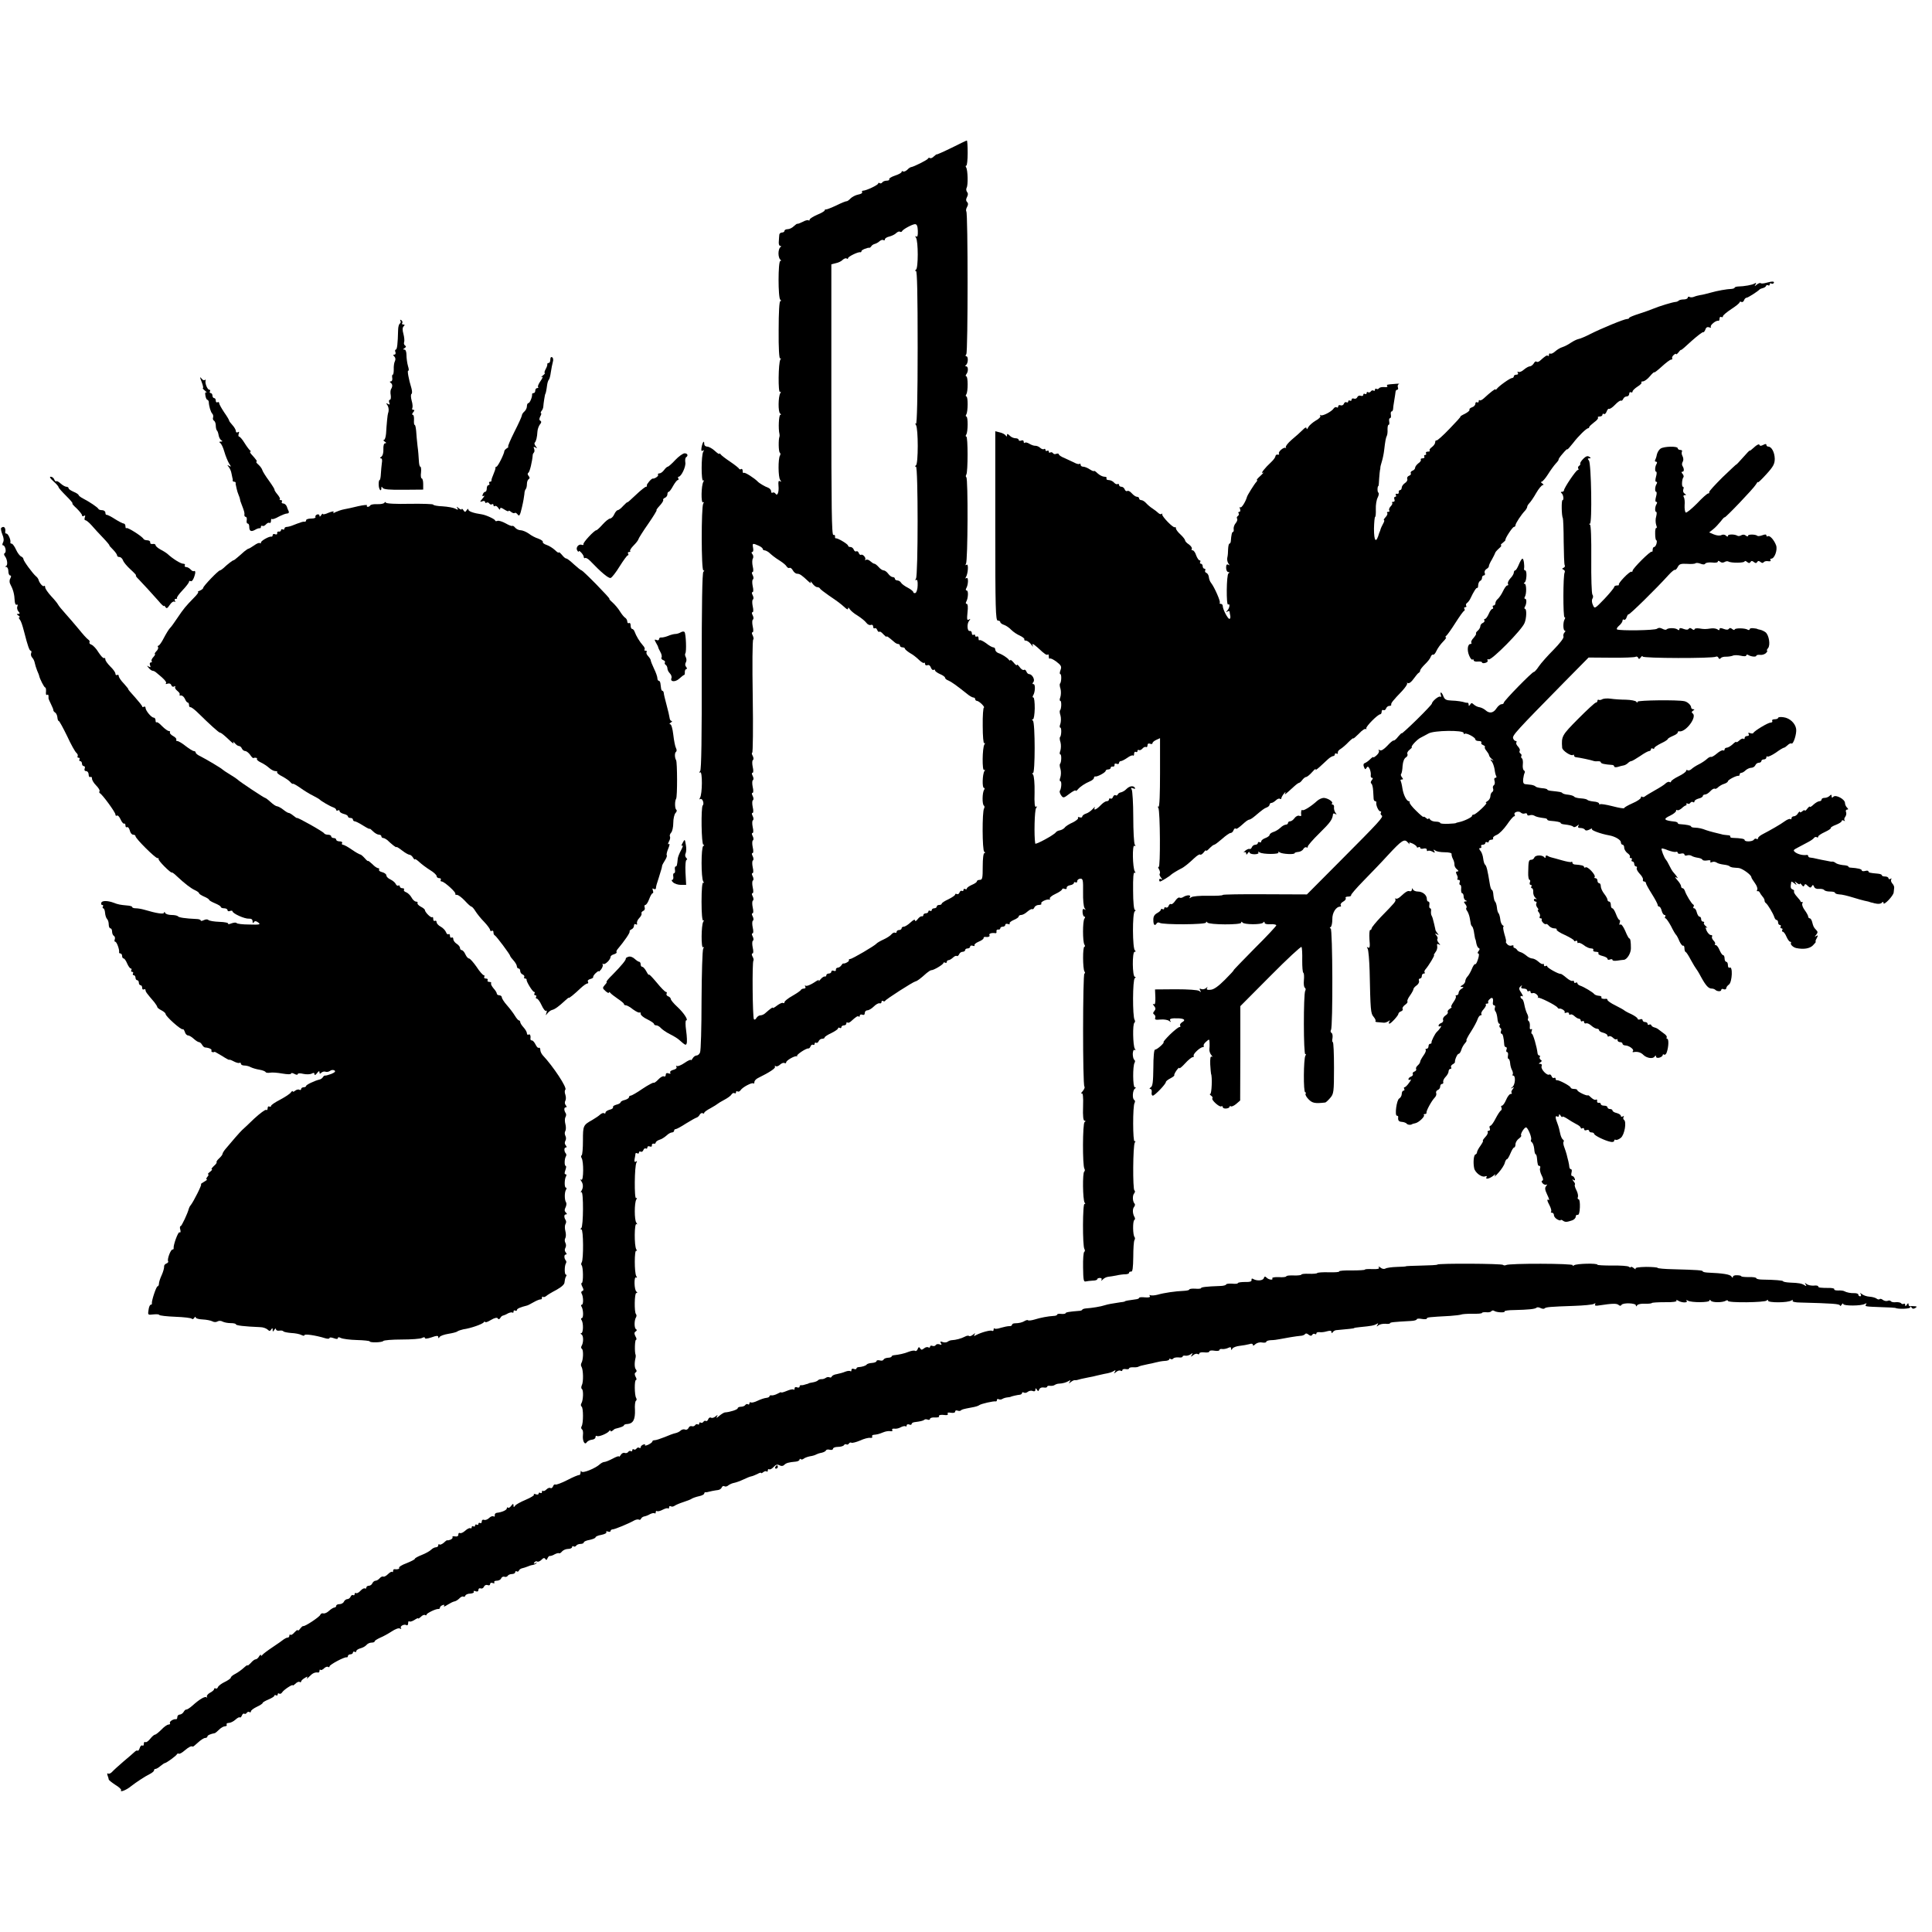
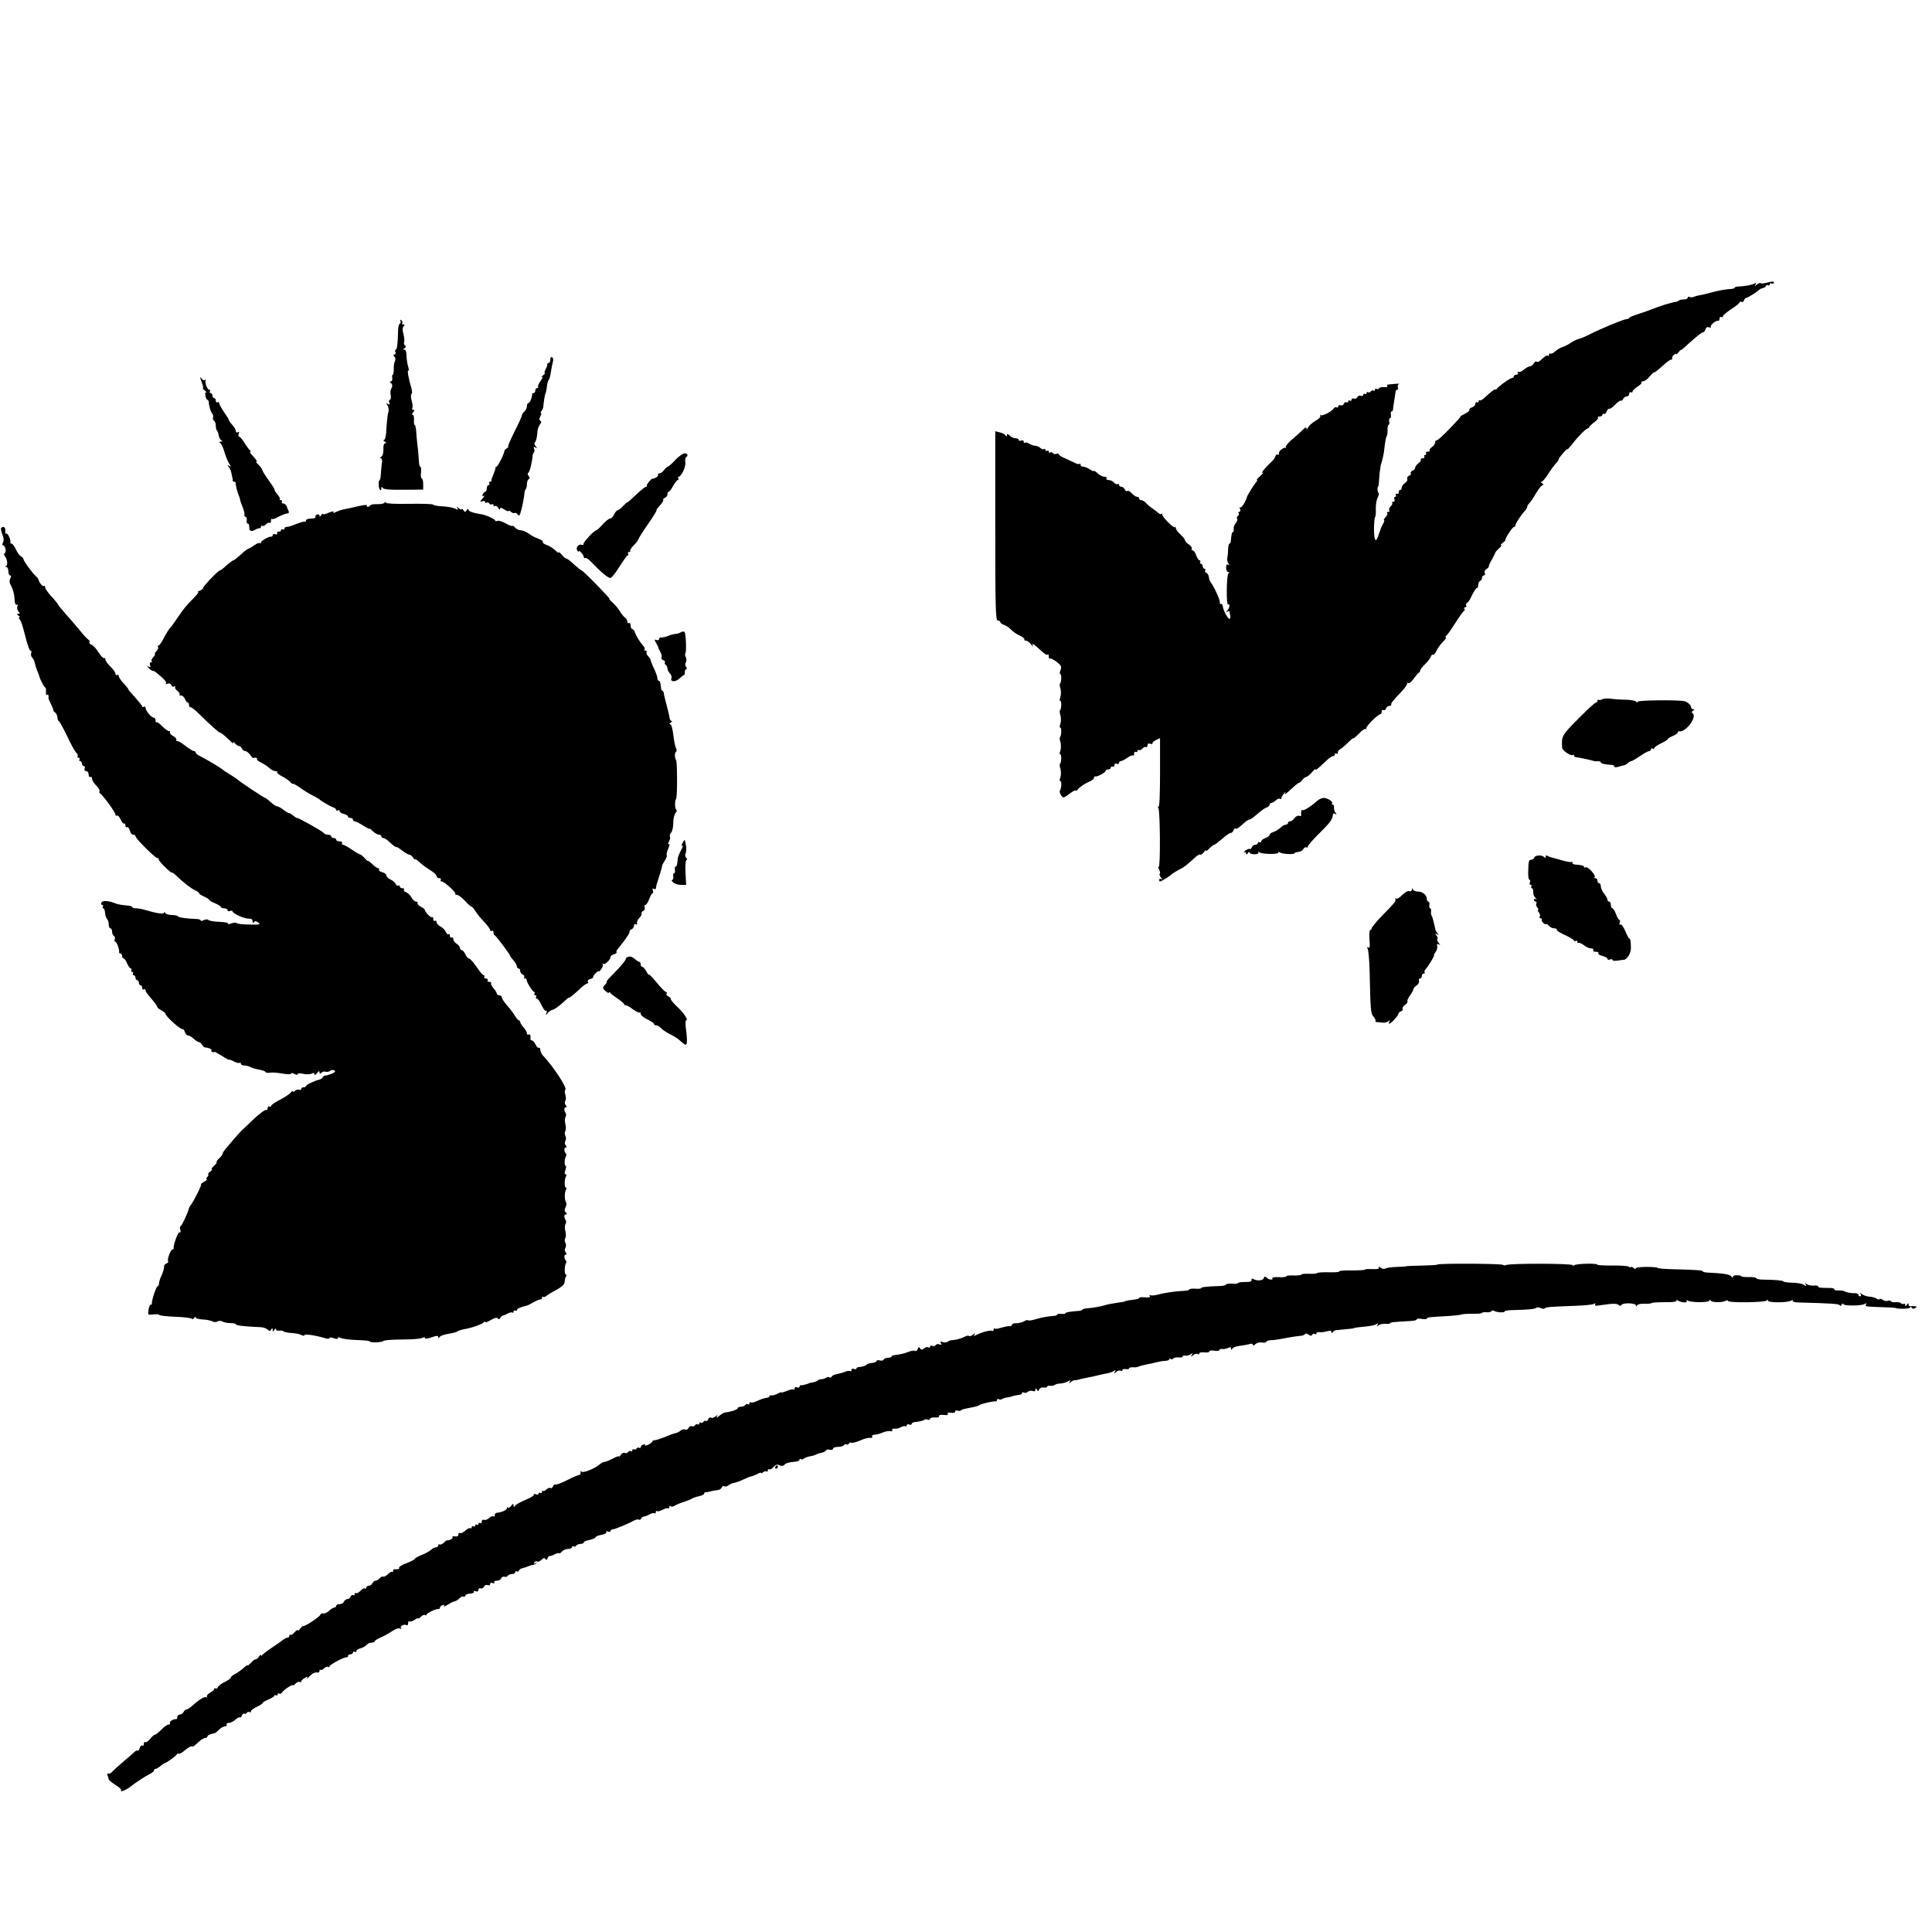
<svg xmlns="http://www.w3.org/2000/svg" version="1.0" width="1155pt" height="1155pt" viewBox="0 0 1155 1155" preserveAspectRatio="xMidYMid meet">
  <g transform="translate(0,1155) scale(0.1,-0.1)" fill="#000000" stroke="none">
-     <path d="M5688 10666 c-49 -24 -88 -41 -88 -39 0 2 -7 -3 -16 -11 -8 -9 -19 -14 -24 -11 -5 3 -10 2 -12 -3 -3 -8 -85 -49 -101 -51 -4 0 -15 -7 -23 -16 -9 -8 -20 -13 -25 -10 -5 4 -9 2 -9 -3 0 -5 -18 -15 -40 -22 -21 -7 -37 -17 -34 -21 3 -5 -4 -9 -15 -9 -11 0 -23 -5 -26 -10 -4 -6 -11 -8 -16 -5 -5 4 -9 2 -9 -2 0 -9 -72 -43 -91 -43 -5 0 -8 -4 -5 -9 3 -5 -7 -11 -23 -14 -16 -3 -37 -14 -47 -24 -9 -10 -20 -17 -23 -16 -3 1 -31 -10 -61 -25 -30 -14 -58 -25 -62 -24 -5 1 -8 -2 -8 -6 0 -4 -20 -16 -45 -26 -25 -11 -45 -24 -45 -29 0 -6 -3 -8 -6 -4 -4 3 -19 0 -35 -9 -16 -8 -30 -13 -32 -12 -2 2 -11 -5 -21 -14 -10 -10 -26 -18 -37 -18 -10 0 -19 -4 -19 -10 0 -5 -7 -10 -15 -10 -8 0 -15 -6 -16 -12 -1 -7 -2 -25 -3 -40 -2 -16 2 -28 8 -28 7 0 8 -3 1 -8 -6 -4 -11 -20 -11 -37 0 -16 5 -33 11 -37 6 -5 6 -8 0 -8 -14 0 -14 -223 0 -232 6 -5 6 -8 0 -8 -6 0 -10 -65 -10 -174 -1 -106 3 -172 9 -169 5 4 6 1 1 -7 -12 -20 -14 -200 -2 -193 6 4 7 1 2 -7 -13 -21 -14 -114 -1 -122 6 -5 7 -8 1 -8 -9 0 -13 -84 -5 -115 1 -5 1 -12 0 -15 -7 -16 -6 -91 2 -96 4 -3 5 -11 1 -17 -12 -19 -11 -130 1 -146 8 -11 8 -13 -1 -8 -9 6 -11 -2 -9 -27 4 -38 -7 -65 -18 -47 -4 6 -12 9 -17 6 -5 -4 -9 0 -9 8 0 8 -8 17 -17 21 -18 6 -54 27 -63 37 -19 20 -78 58 -83 52 -4 -3 -7 1 -7 11 0 9 -4 15 -9 12 -5 -4 -11 -2 -13 2 -1 4 -25 23 -53 42 -27 18 -53 38 -57 44 -4 6 -8 7 -8 3 0 -4 -12 4 -27 18 -15 14 -36 25 -45 25 -10 0 -18 7 -18 17 0 24 -10 10 -16 -22 -3 -19 -1 -24 7 -19 8 5 9 3 3 -7 -12 -20 -13 -179 0 -172 5 4 6 1 1 -7 -13 -21 -15 -131 -2 -123 6 4 7 1 1 -8 -12 -21 -12 -399 1 -399 7 0 7 -3 0 -8 -7 -5 -10 -202 -10 -592 1 -396 -2 -590 -9 -599 -8 -11 -8 -13 0 -8 14 8 13 -130 -1 -152 -5 -9 -4 -12 2 -8 12 7 25 -28 14 -38 -11 -11 -8 -235 4 -235 7 0 6 -3 -1 -8 -13 -9 -13 -191 0 -211 6 -9 5 -12 0 -8 -6 3 -10 -40 -10 -113 0 -71 4 -116 10 -113 5 4 6 1 0 -8 -12 -20 -13 -160 -1 -152 6 4 7 1 1 -8 -5 -8 -9 -147 -10 -309 0 -162 -4 -303 -9 -312 -4 -10 -13 -18 -21 -18 -7 0 -18 -8 -23 -17 -6 -10 -11 -14 -11 -10 0 4 -17 -3 -37 -17 -20 -14 -41 -22 -46 -19 -6 3 -7 1 -3 -5 4 -7 -3 -14 -19 -18 -14 -3 -22 -11 -18 -17 4 -6 0 -8 -10 -4 -11 4 -17 1 -17 -9 0 -8 -5 -12 -11 -9 -5 4 -21 -5 -33 -18 -13 -14 -26 -23 -29 -20 -3 2 -33 -14 -66 -36 -33 -23 -65 -41 -70 -41 -6 0 -11 -4 -11 -10 0 -5 -11 -12 -25 -16 -14 -3 -25 -10 -25 -14 0 -4 -11 -11 -25 -14 -14 -4 -23 -10 -20 -15 2 -5 -6 -12 -20 -15 -14 -4 -25 -11 -25 -17 0 -6 -4 -8 -9 -4 -5 3 -15 -1 -23 -8 -7 -7 -29 -22 -48 -33 -54 -30 -55 -34 -55 -122 0 -46 -3 -86 -8 -89 -4 -2 -4 -10 0 -16 13 -20 12 -137 -1 -130 -8 5 -8 3 -1 -8 12 -17 13 -39 1 -58 -6 -9 -5 -12 0 -8 13 8 12 -206 -1 -215 -7 -5 -6 -8 1 -8 12 0 13 -177 2 -196 -4 -6 -5 -14 -1 -18 10 -10 11 -106 1 -106 -5 0 -3 -10 3 -22 9 -17 9 -23 0 -26 -6 -2 -8 -9 -4 -15 11 -18 12 -67 1 -67 -5 0 -6 -6 -1 -12 11 -19 12 -68 1 -68 -5 0 -6 -6 -1 -12 12 -19 10 -78 -2 -78 -6 0 -5 -4 2 -8 12 -8 12 -50 -1 -70 -3 -6 -2 -13 3 -16 10 -7 8 -66 -3 -84 -4 -7 -4 -18 1 -24 10 -18 12 -90 1 -110 -4 -9 -4 -19 1 -22 10 -7 8 -66 -3 -85 -5 -7 -4 -16 1 -20 11 -7 11 -100 0 -118 -4 -6 -3 -14 2 -18 6 -3 8 -18 6 -34 -4 -35 11 -63 23 -43 5 7 19 14 30 15 12 1 22 7 22 15 0 7 4 11 9 7 11 -6 62 15 73 30 4 5 8 6 8 1 0 -5 6 -4 13 2 6 6 14 11 17 11 33 8 50 15 50 20 0 4 10 8 22 8 33 3 46 27 44 84 -2 27 1 52 6 55 5 3 5 10 1 17 -10 16 -11 107 -1 107 5 0 4 9 -2 19 -7 14 -7 22 0 26 7 5 8 11 1 19 -8 10 -9 39 -1 71 1 6 1 12 0 15 -7 15 -5 90 2 90 5 0 4 10 -3 21 -8 16 -8 23 1 29 8 5 9 10 2 14 -11 7 -11 54 1 72 3 6 3 14 -1 18 -11 12 -9 126 2 126 7 0 8 3 1 8 -14 10 -16 94 -2 85 6 -4 7 -1 1 8 -12 19 -12 159 0 152 5 -4 6 -1 0 8 -13 21 -12 159 1 151 6 -4 6 -1 -1 9 -12 16 -12 118 0 138 6 9 5 12 -1 8 -12 -7 -10 193 2 213 5 9 4 11 -3 6 -8 -5 -11 0 -8 16 3 13 5 27 5 31 1 5 6 5 11 2 6 -3 10 -1 10 5 0 6 5 8 10 5 6 -3 13 1 16 9 3 9 10 13 15 10 5 -3 9 0 9 6 0 7 7 10 15 6 8 -3 14 0 12 7 -1 7 4 11 11 10 6 -2 12 1 12 6 0 5 10 13 22 17 12 3 31 15 42 25 11 11 26 19 33 19 7 0 13 5 13 10 0 6 4 10 10 10 5 0 33 15 62 34 29 18 58 34 63 35 6 2 14 9 18 17 5 8 12 12 18 9 5 -4 9 -2 9 2 0 5 17 17 38 28 20 11 39 23 42 26 3 3 21 14 40 24 19 10 39 24 43 32 5 7 12 11 18 8 5 -4 9 -1 9 5 0 6 4 9 9 5 6 -3 13 0 18 7 11 18 69 49 77 41 3 -3 6 0 6 8 0 8 10 19 23 25 69 34 105 58 100 67 -3 6 -1 7 5 3 6 -3 17 1 26 10 9 8 20 12 26 9 5 -3 10 -2 10 4 0 12 54 42 64 36 3 -3 4 -2 1 2 -6 7 56 48 68 45 4 -1 10 5 13 13 3 8 10 12 15 9 5 -3 9 0 9 6 0 6 4 9 9 6 5 -3 11 1 15 9 3 8 12 15 21 15 8 0 15 3 15 8 0 4 18 16 40 26 22 11 40 23 40 28 0 5 5 6 10 3 6 -3 10 -1 10 4 0 6 7 11 15 11 8 0 15 5 15 12 0 6 3 9 6 5 4 -3 12 -1 20 6 33 30 42 35 48 30 3 -4 6 -1 6 5 0 6 7 9 15 6 9 -4 15 0 15 10 0 9 7 16 15 16 9 0 26 10 39 23 13 13 28 21 34 19 7 -2 12 1 12 8 0 6 4 9 9 6 5 -4 11 -3 13 1 4 9 166 113 181 116 10 2 27 14 67 50 11 9 23 17 28 17 13 -1 72 34 72 43 0 4 5 5 10 2 6 -3 10 -1 10 4 0 6 5 11 11 11 6 0 17 7 26 15 8 8 18 13 23 10 4 -3 10 2 14 10 3 8 12 15 21 15 8 0 15 5 15 10 0 6 7 10 15 10 8 0 15 5 15 11 0 6 7 8 16 5 8 -3 13 -2 10 3 -3 5 8 14 24 21 17 7 30 16 30 21 0 5 3 8 8 8 19 -3 33 2 27 11 -5 9 15 15 37 11 5 0 7 5 5 12 -1 6 4 11 11 10 6 -2 12 2 12 7 0 6 7 10 15 10 8 0 15 5 15 11 0 6 7 8 16 5 8 -3 13 -2 10 3 -3 5 8 14 24 21 17 7 30 16 30 21 0 5 7 9 15 9 9 0 25 9 37 20 12 10 24 17 28 15 5 -3 10 2 14 10 3 8 15 15 26 15 12 0 19 4 15 9 -5 9 32 27 48 23 5 -1 6 1 3 6 -3 5 12 18 34 28 22 10 40 23 40 28 0 4 7 6 15 2 8 -3 14 0 12 7 -1 6 8 13 21 15 12 2 22 8 22 13 0 6 5 7 10 4 6 -3 10 0 10 7 0 8 8 14 18 15 16 1 18 -7 17 -80 -1 -45 3 -88 9 -96 8 -11 8 -13 -1 -7 -9 5 -12 0 -11 -18 1 -15 6 -26 11 -26 6 0 5 -5 0 -12 -11 -15 -11 -138 0 -155 5 -7 4 -13 0 -13 -11 0 -10 -130 0 -147 5 -7 5 -13 0 -13 -10 0 -11 -666 0 -676 4 -4 -1 -16 -10 -27 -10 -11 -13 -18 -7 -14 8 5 11 -18 9 -78 -2 -58 1 -85 9 -85 7 0 8 -3 0 -8 -12 -8 -13 -260 -1 -279 4 -6 3 -14 -1 -17 -11 -7 -9 -167 2 -185 6 -9 5 -12 0 -8 -12 7 -13 -252 -1 -270 4 -6 4 -14 -1 -17 -5 -3 -8 -45 -7 -93 1 -72 3 -87 15 -84 8 2 27 4 42 5 16 0 28 4 28 9 0 4 7 7 16 7 9 0 13 -5 9 -12 -4 -7 -1 -6 7 2 7 8 22 16 33 17 11 1 34 5 50 8 17 4 40 7 53 7 12 0 22 4 22 9 0 5 5 8 12 7 9 -2 12 22 13 87 0 50 3 95 7 101 4 6 4 14 1 18 -11 11 -12 95 -2 102 5 3 6 11 2 17 -12 20 -14 49 -3 62 5 6 7 15 3 19 -12 12 -14 48 -3 61 6 7 7 16 2 18 -11 7 -9 268 2 286 6 9 5 12 -1 8 -11 -7 -12 212 0 230 4 6 3 14 -3 18 -12 8 -9 58 5 67 7 5 7 8 -1 8 -12 0 -13 128 -1 147 4 6 3 14 -2 17 -5 4 -9 20 -9 36 1 17 5 27 11 23 6 -4 7 -1 1 8 -11 18 -14 148 -2 155 4 3 5 11 1 17 -13 20 -12 241 1 249 7 5 7 8 1 8 -16 0 -17 150 -2 150 8 0 8 3 2 8 -15 10 -16 225 -1 234 6 4 7 8 1 8 -6 0 -11 46 -11 115 -1 78 2 113 9 108 6 -4 7 -1 1 8 -13 22 -16 161 -2 153 7 -5 8 -3 2 7 -5 8 -9 82 -9 164 0 83 -5 156 -9 164 -7 11 -5 13 8 8 10 -4 15 -3 11 3 -9 15 -32 12 -51 -7 -9 -10 -24 -18 -33 -20 -8 -1 -17 -7 -19 -13 -2 -5 -8 -8 -13 -4 -5 3 -12 -2 -15 -10 -3 -9 -10 -13 -15 -10 -5 3 -9 0 -9 -5 0 -6 -6 -11 -14 -11 -8 0 -24 -11 -37 -25 -25 -26 -44 -33 -34 -12 4 6 -2 2 -12 -9 -11 -12 -29 -25 -41 -28 -12 -4 -22 -12 -22 -18 0 -5 -7 -7 -16 -4 -8 3 -12 2 -9 -4 3 -5 -12 -17 -32 -27 -21 -9 -43 -23 -48 -31 -6 -7 -19 -14 -29 -16 -9 -1 -21 -7 -24 -12 -11 -16 -122 -76 -123 -67 -8 47 -4 201 5 212 8 11 8 13 0 8 -8 -5 -11 20 -9 86 1 53 -3 98 -9 106 -7 9 -7 12 -1 9 14 -8 14 304 0 314 -7 5 -7 8 0 8 6 0 10 29 11 65 0 36 -3 65 -8 65 -5 0 -6 5 -2 12 13 20 15 68 3 68 -8 0 -8 4 -1 13 11 13 -7 47 -26 47 -5 0 -13 7 -16 16 -3 8 -10 13 -15 9 -5 -3 -17 5 -25 17 -9 12 -16 18 -16 13 -1 -6 -10 1 -20 14 -11 13 -20 19 -20 15 0 -5 -4 -4 -8 1 -9 13 -42 34 -64 41 -10 4 -18 13 -18 20 0 8 -5 14 -12 14 -6 0 -26 11 -43 25 -18 13 -35 21 -39 18 -3 -4 -6 1 -6 11 0 9 -4 14 -10 11 -5 -3 -10 -1 -10 5 0 6 -4 8 -10 5 -5 -3 -10 1 -10 9 0 9 -5 15 -12 14 -16 -4 -19 43 -4 61 9 12 8 13 -2 7 -11 -7 -12 2 -8 43 4 32 2 51 -5 51 -5 0 -7 5 -3 12 12 20 15 68 3 68 -5 0 -7 5 -3 12 13 21 15 70 2 62 -7 -4 -8 -3 -4 5 14 22 17 83 5 75 -8 -5 -9 -3 -4 6 11 17 13 510 2 517 -4 2 -4 10 0 16 10 16 10 227 0 227 -5 0 -5 6 0 13 10 16 11 107 0 107 -4 0 -5 6 0 13 10 17 11 107 0 107 -4 0 -5 6 0 13 11 17 10 107 0 107 -5 0 -5 6 0 13 13 16 12 47 -1 47 -7 0 -7 3 -1 8 13 9 15 52 2 52 -6 0 -6 5 0 13 10 13 10 843 0 853 -3 4 -2 16 4 26 8 14 8 23 0 31 -7 7 -7 16 0 29 7 13 7 23 0 31 -5 7 -6 18 -2 25 9 15 7 105 -3 121 -4 6 -4 11 1 11 4 0 8 34 8 75 0 41 -2 75 -5 75 -3 0 -44 -20 -92 -44z m-201 -496 c1 -27 -2 -38 -9 -34 -7 5 -8 2 -2 -7 14 -21 14 -183 0 -191 -7 -5 -7 -8 0 -8 7 0 10 -138 10 -459 0 -290 -4 -458 -10 -454 -5 4 -6 1 0 -8 14 -21 14 -232 0 -241 -7 -5 -7 -8 0 -8 13 0 13 -648 0 -669 -6 -9 -5 -12 1 -8 7 4 10 -8 9 -33 0 -22 -7 -42 -13 -45 -7 -2 -13 0 -13 5 0 5 -15 17 -32 26 -18 9 -37 23 -41 30 -4 8 -15 14 -22 14 -8 0 -15 5 -15 10 0 6 -6 10 -13 10 -7 0 -19 9 -27 20 -8 11 -20 20 -27 20 -7 0 -21 9 -30 20 -10 11 -21 20 -26 20 -5 0 -15 7 -24 15 -8 8 -20 12 -26 8 -7 -3 -9 -3 -5 1 8 10 -14 36 -25 29 -4 -2 -10 3 -13 11 -3 9 -10 13 -15 10 -5 -3 -12 2 -15 10 -3 9 -12 16 -20 16 -8 0 -14 3 -14 8 0 9 -62 46 -73 44 -4 -1 -6 4 -5 10 2 7 -3 12 -10 10 -10 -2 -12 161 -12 808 l0 810 28 7 c15 3 33 12 40 20 8 7 18 11 23 8 5 -4 9 -3 9 2 0 9 61 39 73 35 4 -1 7 2 7 7 0 7 36 22 49 20 2 0 7 4 10 9 3 6 13 12 21 14 8 2 21 9 28 16 8 7 18 10 23 7 5 -4 9 -2 9 4 0 6 12 14 27 17 15 4 34 13 41 21 8 7 17 11 22 8 5 -3 10 -2 12 2 5 12 61 42 78 43 11 0 16 -11 17 -40z m-952 -1882 c14 -6 25 -15 25 -20 0 -4 5 -8 10 -8 6 0 18 -6 26 -12 8 -7 20 -18 27 -23 7 -6 26 -19 42 -29 17 -11 34 -25 38 -33 5 -7 12 -11 17 -8 5 3 14 -4 20 -15 6 -11 17 -20 26 -20 15 0 28 -9 66 -45 13 -12 18 -14 14 -5 -4 8 1 5 10 -7 9 -13 22 -23 29 -23 8 0 15 -4 17 -8 2 -5 26 -23 53 -42 56 -38 68 -47 96 -72 13 -12 19 -14 19 -5 0 7 5 5 10 -5 6 -9 27 -27 48 -39 20 -13 43 -31 51 -42 7 -10 19 -16 27 -13 8 3 14 -1 14 -10 0 -8 4 -13 9 -10 5 3 12 -1 15 -10 4 -9 9 -14 13 -11 3 4 14 -3 24 -15 11 -11 19 -18 19 -14 0 6 11 -2 45 -31 7 -7 18 -13 24 -13 6 0 11 -4 11 -10 0 -5 7 -10 15 -10 8 0 15 -4 15 -8 0 -4 14 -16 30 -26 17 -9 41 -28 54 -41 13 -13 27 -21 30 -18 3 4 6 1 6 -6 0 -7 7 -11 14 -8 9 4 17 -2 21 -14 4 -10 11 -17 16 -14 5 4 9 2 9 -3 0 -5 14 -15 30 -22 17 -7 30 -17 30 -22 0 -5 8 -12 19 -16 17 -7 47 -28 111 -79 15 -13 33 -23 39 -23 6 0 11 -4 11 -10 0 -5 5 -10 10 -10 6 0 19 -9 30 -20 11 -11 16 -20 12 -20 -4 0 -8 -49 -7 -109 0 -64 4 -107 9 -104 5 4 6 0 1 -8 -13 -20 -14 -160 -2 -152 6 4 7 1 2 -7 -12 -19 -14 -100 -3 -100 5 0 6 -6 1 -12 -11 -18 -12 -87 -1 -94 4 -3 5 -11 1 -17 -12 -19 -11 -251 1 -259 7 -5 7 -8 1 -8 -6 0 -10 -33 -10 -80 0 -70 -2 -80 -17 -80 -10 0 -18 -4 -18 -9 0 -5 -13 -14 -30 -21 -16 -7 -30 -17 -30 -22 0 -5 -4 -6 -10 -3 -5 3 -10 1 -10 -5 0 -6 -4 -9 -9 -6 -5 3 -12 -1 -15 -10 -3 -8 -10 -12 -16 -9 -5 3 -10 2 -10 -3 0 -5 -18 -17 -40 -28 -22 -10 -40 -22 -40 -26 0 -5 -7 -8 -15 -8 -8 0 -15 -4 -15 -10 0 -5 -7 -10 -15 -10 -8 0 -15 -5 -15 -11 0 -5 -4 -7 -10 -4 -5 3 -10 1 -10 -4 0 -6 -7 -11 -15 -11 -8 0 -15 -5 -15 -10 0 -6 -4 -9 -9 -8 -5 2 -17 -6 -25 -17 -9 -12 -15 -15 -16 -7 0 8 -11 2 -27 -13 -15 -14 -33 -25 -40 -25 -7 0 -13 -4 -13 -10 0 -5 -7 -10 -15 -10 -8 0 -15 -5 -15 -11 0 -5 -4 -8 -9 -5 -5 3 -14 -1 -21 -9 -7 -9 -29 -23 -49 -32 -20 -9 -38 -20 -41 -24 -9 -12 -145 -92 -157 -92 -7 0 -10 -4 -8 -8 4 -6 -25 -22 -34 -19 -2 1 -7 -4 -12 -12 -5 -7 -14 -13 -21 -13 -7 -1 -12 -6 -11 -13 2 -6 -4 -9 -12 -6 -8 4 -15 1 -15 -5 0 -6 -7 -11 -15 -11 -8 0 -15 -5 -15 -10 0 -6 -4 -9 -9 -8 -5 2 -17 -6 -26 -17 -9 -11 -14 -14 -10 -7 3 7 -10 1 -30 -13 -21 -13 -42 -22 -48 -18 -6 3 -7 1 -3 -5 4 -7 1 -12 -8 -12 -8 0 -16 -4 -18 -8 -1 -4 -24 -20 -50 -35 -27 -15 -48 -32 -48 -38 0 -6 -4 -8 -9 -5 -5 3 -20 -4 -35 -15 -14 -11 -26 -18 -26 -14 0 5 -12 -3 -45 -32 -7 -7 -20 -13 -29 -13 -8 0 -19 -7 -24 -16 -5 -9 -12 -12 -15 -7 -8 12 -11 343 -3 350 3 3 1 14 -5 24 -6 11 -6 19 0 19 5 0 6 14 1 35 -4 20 -4 38 1 41 5 3 5 13 -1 25 -6 11 -7 19 -1 19 5 0 6 14 1 35 -4 20 -4 38 1 41 5 3 5 13 -1 25 -6 11 -7 19 -1 19 5 0 6 14 1 35 -4 20 -4 38 1 41 5 3 5 13 -1 25 -6 11 -7 19 -1 19 5 0 6 14 1 35 -4 20 -4 38 1 41 5 3 5 13 -1 25 -6 11 -7 19 -1 19 5 0 6 14 1 35 -4 20 -4 38 1 41 5 3 5 13 -1 25 -6 11 -7 19 -1 19 5 0 6 14 1 35 -4 20 -4 38 1 41 5 3 5 13 -1 25 -6 11 -7 19 -1 19 5 0 6 14 1 35 -4 20 -4 38 1 41 5 3 5 13 -1 25 -6 11 -7 19 -1 19 5 0 6 14 1 35 -4 20 -4 38 1 41 5 3 5 13 -1 25 -6 11 -7 19 -1 19 5 0 6 14 1 35 -4 20 -4 38 1 41 5 3 5 13 -1 25 -6 11 -7 19 -1 19 5 0 6 14 1 35 -4 20 -4 38 1 41 5 3 5 13 -1 25 -6 10 -7 19 -3 19 4 0 6 151 3 336 -3 185 -2 338 3 341 4 2 2 13 -3 24 -6 11 -7 19 -1 19 5 0 6 14 1 35 -4 20 -4 38 1 41 5 3 5 13 -1 25 -6 11 -7 19 -1 19 5 0 6 14 1 35 -4 20 -4 38 1 41 5 3 5 13 -1 25 -6 11 -7 19 -1 19 5 0 6 14 1 35 -4 20 -4 38 1 41 5 3 5 13 -1 25 -6 11 -7 19 -1 19 5 0 6 14 1 34 -4 19 -4 40 1 47 4 7 3 19 -3 26 -6 8 -7 13 -1 13 6 0 8 11 5 25 -5 28 -3 29 33 13z" />
    <path d="M10558 9859 c-15 -4 -29 -5 -32 -2 -3 3 -13 0 -23 -8 -14 -12 -16 -12 -8 0 6 10 4 12 -6 6 -12 -8 -59 -17 -101 -18 -10 -1 -18 -4 -18 -7 0 -3 -8 -6 -17 -7 -30 -1 -86 -11 -128 -23 -22 -6 -49 -13 -60 -14 -11 -2 -28 -6 -37 -10 -9 -4 -22 -5 -28 -1 -5 3 -10 1 -10 -4 0 -6 -11 -11 -23 -11 -13 0 -27 -3 -31 -7 -4 -4 -13 -8 -19 -8 -17 -1 -96 -25 -132 -40 -16 -7 -56 -21 -87 -31 -32 -10 -58 -21 -58 -24 0 -4 -6 -7 -13 -7 -17 0 -155 -57 -222 -91 -27 -14 -58 -27 -69 -29 -10 -2 -30 -12 -45 -22 -14 -10 -37 -22 -50 -26 -14 -4 -33 -16 -44 -26 -11 -10 -24 -16 -29 -13 -4 3 -8 0 -8 -7 0 -7 -3 -10 -6 -6 -6 5 -15 0 -48 -30 -8 -7 -17 -9 -21 -5 -3 4 -11 -1 -16 -11 -6 -9 -16 -17 -23 -17 -7 0 -23 -9 -36 -20 -12 -11 -27 -17 -33 -13 -6 3 -7 1 -3 -5 4 -7 1 -12 -8 -12 -9 0 -16 -4 -16 -10 0 -5 -5 -10 -11 -10 -11 0 -79 -48 -91 -65 -4 -5 -8 -7 -8 -3 0 6 -30 -17 -70 -54 -10 -9 -21 -14 -24 -11 -3 4 -6 1 -6 -6 0 -7 -4 -9 -10 -6 -5 3 -10 -1 -10 -9 0 -8 -9 -18 -20 -21 -11 -4 -18 -10 -15 -15 2 -4 -10 -15 -28 -24 -17 -8 -29 -16 -26 -16 4 0 -26 -33 -65 -73 -39 -41 -74 -72 -78 -70 -5 2 -8 -3 -8 -11 0 -8 -9 -21 -20 -29 -11 -8 -17 -17 -13 -20 3 -4 -1 -7 -11 -7 -9 0 -14 -4 -11 -10 3 -5 1 -10 -5 -10 -6 0 -8 -4 -5 -10 3 -5 -1 -10 -10 -10 -9 0 -14 -4 -11 -8 3 -5 -4 -15 -15 -22 -10 -8 -19 -20 -19 -26 0 -7 -7 -15 -16 -18 -8 -3 -13 -10 -10 -15 3 -5 -1 -12 -10 -15 -9 -3 -14 -12 -11 -19 3 -8 -4 -19 -14 -25 -10 -7 -19 -19 -19 -27 0 -8 -5 -15 -10 -15 -6 0 -9 -6 -8 -12 2 -7 -3 -12 -10 -10 -8 1 -11 -2 -7 -8 3 -5 2 -10 -4 -10 -6 0 -8 -7 -5 -15 4 -8 1 -15 -7 -15 -7 0 -10 -3 -6 -6 3 -4 -1 -13 -9 -21 -8 -8 -12 -19 -9 -24 4 -5 1 -9 -6 -9 -7 0 -9 -3 -6 -7 4 -3 0 -15 -10 -25 -9 -10 -13 -18 -9 -18 4 0 1 -10 -6 -22 -7 -13 -13 -26 -14 -30 -1 -5 -3 -10 -4 -13 -1 -3 -3 -8 -5 -12 -18 -64 -31 -52 -31 27 1 39 4 70 7 70 3 0 5 21 4 46 -1 25 4 56 11 69 7 14 9 27 4 30 -7 4 -6 40 1 40 1 0 3 20 4 45 2 25 4 47 5 50 1 3 2 8 2 11 -1 4 3 22 9 40 6 19 12 50 14 69 6 52 10 74 16 85 3 6 5 22 4 38 0 15 2 27 6 27 5 0 6 9 4 20 -2 11 0 20 5 20 5 0 7 9 5 20 -2 11 0 20 4 20 4 0 8 6 9 13 0 6 3 30 7 52 4 22 7 46 8 53 0 6 5 12 10 12 5 0 7 6 4 14 -3 8 -1 17 6 20 7 2 -4 3 -23 1 -52 -4 -52 -4 -46 -14 3 -4 -6 -7 -19 -5 -14 1 -27 -2 -31 -7 -3 -5 -10 -7 -15 -4 -5 4 -9 1 -9 -5 0 -6 -4 -9 -9 -5 -5 3 -12 1 -16 -5 -4 -6 -11 -8 -16 -5 -5 4 -9 1 -9 -5 0 -6 -4 -8 -10 -5 -5 3 -10 1 -10 -5 0 -7 -7 -9 -15 -6 -9 3 -18 -1 -21 -9 -3 -7 -12 -11 -20 -8 -8 3 -14 0 -14 -7 0 -6 -4 -8 -10 -5 -5 3 -10 1 -10 -5 0 -6 -5 -8 -10 -5 -6 3 -13 0 -16 -9 -3 -8 -12 -12 -20 -9 -8 3 -14 0 -14 -7 0 -6 -4 -9 -9 -5 -6 3 -13 0 -18 -7 -12 -19 -69 -48 -78 -40 -5 4 -5 2 -2 -4 4 -6 -9 -19 -28 -29 -18 -11 -38 -28 -44 -39 -5 -12 -10 -15 -10 -7 -1 9 -9 6 -24 -10 -13 -13 -42 -39 -65 -58 -22 -19 -38 -39 -35 -45 3 -6 3 -8 -1 -4 -10 8 -47 -23 -40 -34 3 -5 0 -7 -7 -6 -7 2 -13 -2 -14 -9 0 -6 -11 -22 -25 -35 -38 -35 -68 -73 -50 -64 8 5 2 -3 -14 -18 -16 -14 -26 -26 -22 -26 4 0 2 -6 -4 -12 -12 -13 -53 -79 -55 -88 -8 -29 -33 -69 -40 -63 -4 5 -5 0 -2 -9 4 -10 2 -18 -4 -18 -6 0 -8 -4 -4 -9 3 -5 1 -12 -5 -16 -6 -4 -8 -11 -4 -16 3 -6 -1 -18 -9 -27 -8 -9 -13 -25 -12 -34 2 -10 0 -18 -4 -18 -6 0 -10 -17 -13 -57 -1 -7 -4 -13 -8 -13 -4 0 -7 -15 -8 -32 0 -18 -2 -42 -5 -53 -2 -11 1 -26 7 -34 8 -11 8 -13 -1 -7 -9 5 -13 -1 -13 -18 0 -14 6 -26 13 -26 8 0 9 -3 1 -8 -12 -8 -14 -193 -2 -186 13 8 9 -21 -4 -35 -10 -11 -10 -13 0 -7 6 4 12 4 13 -1 0 -4 2 -16 4 -25 2 -10 -1 -18 -5 -18 -10 0 -40 57 -40 77 0 7 -5 13 -12 13 -6 0 -9 3 -6 6 7 6 -32 94 -51 118 -7 8 -13 24 -14 35 -1 11 -7 23 -15 26 -7 3 -10 9 -7 15 3 5 1 10 -4 10 -6 0 -11 7 -11 15 0 8 -5 15 -11 15 -5 0 -7 5 -4 10 3 6 2 10 -3 10 -6 0 -15 14 -21 30 -5 17 -15 30 -21 30 -6 0 -9 4 -5 9 3 5 -5 17 -17 26 -13 8 -23 19 -23 24 0 5 -12 21 -27 35 -16 14 -28 31 -28 37 0 7 -3 10 -6 7 -8 -8 -79 65 -76 77 2 5 1 7 -3 3 -4 -4 -13 -2 -20 5 -7 7 -23 19 -35 27 -13 8 -30 23 -39 33 -8 9 -21 17 -28 17 -7 0 -13 5 -13 10 0 6 -6 10 -13 10 -7 0 -20 9 -30 20 -10 12 -22 18 -27 15 -6 -4 -13 1 -16 9 -3 9 -12 16 -20 16 -8 0 -14 5 -14 11 0 5 -4 8 -9 5 -5 -3 -14 1 -21 9 -7 8 -21 15 -32 15 -10 0 -16 5 -13 10 3 6 -2 10 -13 10 -10 0 -28 9 -40 20 -12 12 -22 18 -22 14 0 -3 -11 1 -25 10 -13 9 -31 16 -40 16 -8 0 -15 5 -15 12 0 6 -3 8 -6 5 -4 -4 -19 0 -33 8 -14 7 -41 19 -58 27 -18 7 -33 17 -33 22 0 4 -7 6 -15 3 -8 -4 -17 -2 -20 4 -4 5 -11 7 -16 4 -5 -4 -9 -1 -9 5 0 6 -4 8 -10 5 -5 -3 -10 -1 -10 5 0 6 -4 9 -9 5 -5 -3 -15 1 -23 8 -7 7 -20 12 -28 12 -8 -1 -24 5 -36 12 -11 7 -24 10 -27 6 -4 -3 -7 -1 -7 6 0 8 -7 11 -15 7 -8 -3 -15 -1 -15 4 0 6 -9 10 -19 10 -11 0 -27 7 -35 16 -12 12 -16 12 -16 2 0 -9 -2 -10 -8 -1 -4 6 -20 15 -35 18 l-27 7 0 -566 c0 -496 2 -566 15 -566 8 0 15 -4 15 -9 0 -5 10 -13 23 -17 12 -4 31 -17 42 -29 12 -12 35 -28 52 -35 17 -8 29 -18 27 -22 -3 -4 1 -8 9 -8 8 0 22 -10 31 -22 9 -13 14 -17 11 -10 -9 18 1 15 29 -10 41 -39 54 -47 60 -41 3 4 6 -2 6 -12 0 -10 3 -16 6 -12 4 3 21 -5 40 -19 28 -22 32 -29 24 -50 -5 -13 -6 -24 -1 -24 8 0 7 -48 -2 -57 -3 -2 -2 -17 3 -31 4 -15 3 -37 -1 -50 -5 -12 -5 -22 0 -22 8 0 7 -48 -2 -57 -3 -2 -2 -17 3 -31 4 -15 3 -37 -1 -50 -5 -12 -5 -22 0 -22 8 0 7 -48 -2 -57 -3 -2 -2 -17 3 -31 4 -15 3 -37 -1 -50 -5 -12 -5 -22 0 -22 8 0 7 -48 -2 -57 -3 -2 -2 -17 3 -31 4 -15 3 -37 -1 -50 -5 -12 -5 -22 0 -22 9 0 7 -43 -3 -58 -3 -5 1 -17 8 -27 12 -17 15 -17 50 10 20 15 36 23 36 19 0 -5 6 -2 13 6 14 17 42 36 75 50 12 5 22 14 22 20 0 5 3 9 8 8 12 -3 62 24 62 34 0 4 7 8 15 8 8 0 15 4 15 10 0 5 6 9 13 7 6 -1 11 3 10 10 -2 7 4 10 12 7 8 -4 15 -1 15 5 0 6 5 11 11 11 6 0 23 9 39 20 15 11 30 17 34 13 3 -3 6 1 6 11 0 9 5 14 10 11 6 -3 10 -1 10 5 0 6 4 9 9 6 5 -3 14 1 21 9 7 8 16 12 21 9 5 -3 9 2 9 10 0 10 6 13 15 10 8 -4 15 -2 15 3 0 6 10 14 23 20 l22 10 0 -208 c0 -124 -3 -205 -9 -202 -5 4 -6 1 -1 -7 11 -18 13 -360 2 -353 -5 3 -4 -4 2 -14 6 -11 8 -23 4 -26 -3 -4 0 -14 8 -24 9 -11 10 -14 2 -9 -7 4 -13 2 -13 -3 0 -6 2 -11 5 -11 6 0 57 31 65 40 7 7 42 28 60 37 18 8 46 31 81 64 16 15 31 24 34 20 4 -3 13 3 21 13 8 11 14 16 14 11 0 -5 9 1 20 13 12 12 24 22 29 22 4 0 25 16 47 35 21 19 44 35 50 35 7 0 15 7 18 16 4 9 9 14 12 11 6 -6 17 2 55 36 10 9 23 17 27 17 5 0 18 8 30 18 50 42 59 49 75 55 9 3 17 11 17 17 0 5 5 10 11 10 6 0 17 7 26 15 8 8 19 13 24 10 5 -4 9 -2 9 2 0 5 7 18 16 29 8 10 12 12 8 4 -7 -15 -5 -14 54 40 12 11 25 20 28 20 4 0 13 8 20 18 7 9 17 17 22 17 6 0 23 14 37 30 15 17 24 23 20 15 -5 -8 6 -1 24 15 18 17 41 38 52 48 10 9 24 17 29 17 6 0 10 5 10 11 0 5 5 7 10 4 6 -4 9 -1 8 5 -2 7 6 17 17 23 11 7 32 25 47 41 15 15 28 25 28 22 0 -4 15 9 34 28 18 20 37 32 41 28 3 -4 5 -2 3 4 -3 11 69 84 84 84 4 0 8 7 8 16 0 8 5 12 10 9 6 -3 13 1 16 9 3 9 12 16 20 16 8 0 13 3 11 8 -2 8 10 24 65 81 20 22 34 42 30 47 -4 4 -2 4 5 0 7 -3 21 7 34 26 13 18 27 35 31 36 4 2 8 8 8 13 0 6 13 22 28 37 16 15 32 35 35 45 4 10 10 16 15 13 4 -2 13 8 20 24 7 15 25 40 39 54 14 14 22 26 17 26 -5 0 -4 4 1 8 6 4 31 39 55 77 25 39 48 72 53 73 4 2 5 8 1 13 -3 5 0 9 6 9 6 0 9 4 5 9 -3 5 0 13 5 16 6 4 16 17 21 28 18 39 36 67 40 62 3 -2 6 6 6 18 1 12 7 23 13 25 5 2 10 10 10 18 0 8 5 14 11 14 6 0 9 7 5 15 -3 8 2 18 10 23 9 5 16 13 15 18 0 5 8 23 18 39 9 17 18 34 19 38 0 5 11 17 23 28 12 10 18 19 13 19 -5 0 -1 7 9 14 10 8 18 16 17 18 -4 7 42 78 51 78 5 0 9 5 9 10 0 11 34 63 58 88 6 7 12 17 12 22 0 5 6 15 13 22 7 7 26 34 41 61 15 26 33 47 39 47 7 0 5 5 -3 10 -8 5 -10 10 -4 10 5 0 23 20 38 44 15 24 36 53 47 65 11 11 18 22 17 24 -2 2 9 18 25 36 15 18 27 29 27 25 0 -4 15 13 34 37 32 42 80 89 91 89 3 0 6 3 6 8 1 4 15 16 30 28 16 11 26 24 22 27 -3 4 1 7 10 7 10 0 17 5 17 11 0 5 4 8 9 4 5 -3 12 4 16 15 4 11 10 18 14 16 4 -3 21 8 36 24 15 16 31 27 35 25 5 -3 10 2 14 10 3 8 12 15 21 15 8 0 15 7 15 16 0 8 5 12 10 9 6 -3 10 -1 10 5 0 5 13 18 30 29 16 10 27 21 23 24 -3 4 1 7 9 7 9 0 28 14 42 31 14 17 26 27 26 23 0 -3 20 12 45 35 24 22 49 41 55 41 6 0 9 3 7 8 -3 4 1 13 9 20 8 7 14 9 14 5 0 -4 7 1 15 11 8 11 15 17 15 14 0 -3 28 21 62 53 35 31 66 55 70 53 3 -2 9 5 13 15 4 14 12 18 23 14 9 -3 14 -2 10 2 -8 9 31 42 45 37 4 -1 7 5 7 14 0 8 5 12 10 9 6 -3 10 -2 10 4 0 6 23 25 50 43 28 18 50 36 50 41 0 4 5 5 10 2 6 -3 13 1 16 9 3 9 10 16 15 16 9 0 65 36 79 50 3 3 12 6 20 8 8 2 17 8 18 13 2 5 8 7 13 3 5 -3 9 0 9 6 0 6 4 9 9 5 5 -3 12 -2 15 3 6 11 -10 11 -46 1z" />
    <path d="M2394 9632 c3 -6 2 -13 -4 -17 -5 -3 -10 -20 -10 -38 -2 -83 -6 -117 -14 -117 -4 0 -6 -7 -2 -15 3 -8 0 -15 -6 -15 -9 0 -9 -3 0 -12 6 -6 8 -17 3 -27 -5 -9 -8 -31 -7 -49 0 -17 -2 -32 -6 -32 -4 0 -5 -9 -3 -20 2 -11 -2 -20 -8 -20 -8 0 -8 -3 -2 -8 12 -8 13 -22 3 -38 -4 -6 -5 -23 -2 -37 2 -15 0 -27 -5 -27 -6 0 -7 -7 -4 -17 5 -12 3 -14 -8 -8 -11 7 -12 6 -4 -6 9 -12 11 -35 5 -49 -3 -6 -9 -68 -12 -122 -2 -21 -7 -38 -13 -38 -5 0 -3 -5 5 -10 10 -6 11 -10 3 -10 -8 0 -12 -14 -11 -36 1 -21 -4 -39 -13 -45 -8 -5 -9 -9 -2 -9 7 0 9 -11 6 -27 -2 -16 -5 -45 -6 -65 -1 -21 -4 -38 -8 -38 -3 0 -6 -13 -5 -30 1 -28 16 -44 16 -17 0 9 2 9 8 0 6 -9 42 -12 125 -11 l117 1 0 34 c0 18 -4 33 -9 33 -4 0 -7 16 -4 35 2 19 0 35 -4 35 -5 0 -8 17 -9 38 -1 20 -4 60 -8 87 -3 28 -7 67 -8 88 -2 20 -5 37 -9 37 -4 0 -5 14 -4 30 1 17 -2 30 -7 30 -6 0 -5 7 2 15 9 11 9 15 1 15 -7 0 -9 4 -6 10 3 5 2 26 -4 45 -5 19 -6 37 -1 40 5 3 4 17 0 33 -17 55 -27 111 -19 106 4 -2 4 10 -2 28 -5 18 -9 48 -9 65 0 20 -5 33 -12 33 -10 0 -9 3 1 9 9 6 10 11 3 15 -6 4 -9 13 -6 20 3 8 1 30 -4 49 -7 24 -6 39 1 46 8 8 8 11 -2 11 -7 0 -10 4 -6 9 3 5 0 13 -6 17 -7 4 -9 3 -5 -4z" />
    <path d="M3290 9401 c0 -12 -4 -21 -10 -21 -5 0 -9 -3 -8 -7 1 -5 -3 -18 -10 -30 -7 -13 -9 -23 -5 -23 4 0 -2 -7 -13 -16 -10 -8 -12 -12 -5 -8 9 5 6 -4 -7 -23 -12 -17 -19 -33 -15 -37 3 -3 1 -6 -5 -6 -7 0 -12 -7 -12 -15 0 -8 -4 -15 -10 -15 -5 0 -10 -3 -9 -7 2 -16 -14 -53 -22 -53 -5 0 -9 -8 -9 -19 0 -10 -7 -24 -15 -31 -8 -7 -15 -17 -15 -23 0 -6 -20 -50 -45 -99 -24 -48 -41 -88 -37 -88 4 0 0 -5 -8 -10 -8 -5 -15 -13 -15 -17 -1 -17 -39 -93 -47 -93 -4 0 -7 -3 -6 -7 1 -5 -5 -21 -12 -38 -7 -16 -13 -33 -12 -37 1 -5 -3 -8 -9 -8 -5 0 -7 -4 -4 -10 3 -5 1 -10 -4 -10 -6 0 -11 -9 -11 -20 0 -11 -4 -20 -9 -20 -5 0 -12 -7 -15 -16 -4 -10 -2 -13 7 -8 6 4 3 -3 -8 -16 -17 -20 -18 -23 -2 -17 9 4 17 2 17 -4 0 -6 4 -8 9 -4 5 3 12 1 16 -5 4 -6 11 -8 16 -5 5 4 9 1 9 -5 0 -6 4 -9 9 -5 6 3 14 -3 20 -12 6 -10 11 -13 11 -5 0 9 7 8 25 -4 14 -9 25 -13 25 -9 0 4 7 2 15 -5 9 -7 18 -10 22 -7 3 4 11 0 18 -9 9 -13 14 -6 25 42 8 33 14 69 15 81 0 12 4 25 8 29 4 4 7 18 7 30 0 13 5 26 10 29 8 5 8 11 0 20 -7 9 -7 15 -1 19 8 5 23 67 26 108 0 3 3 9 7 13 4 4 4 14 1 23 -5 11 -3 13 8 7 11 -7 12 -6 2 7 -7 8 -10 18 -6 22 8 8 14 31 16 67 1 14 8 33 15 42 9 10 10 17 2 22 -7 4 -7 12 0 26 6 10 8 19 4 19 -3 0 -2 6 3 13 6 6 11 19 11 27 1 18 10 75 12 75 2 0 7 23 11 55 2 14 7 27 10 30 4 3 9 23 12 45 3 22 9 50 12 61 4 12 2 25 -4 28 -7 4 -11 -1 -11 -13z" />
    <path d="M1205 9268 c8 -21 12 -38 8 -38 -4 0 2 -7 13 -16 10 -8 14 -13 8 -10 -7 3 -9 -3 -6 -19 2 -14 8 -25 11 -25 4 0 8 -6 9 -12 1 -27 12 -62 21 -71 5 -5 7 -15 5 -22 -3 -7 -1 -16 5 -20 6 -3 11 -16 11 -29 0 -12 3 -26 7 -30 4 -3 8 -16 10 -28 2 -12 9 -26 16 -30 9 -6 8 -8 -3 -8 -10 0 -11 -3 -4 -8 7 -4 18 -27 25 -52 7 -25 20 -56 28 -70 14 -21 14 -23 1 -15 -12 7 -13 6 -3 -6 7 -9 15 -26 17 -40 3 -13 5 -26 6 -29 2 -3 2 -8 1 -12 0 -5 3 -8 9 -8 6 0 9 -3 9 -7 -1 -5 0 -10 1 -13 1 -3 3 -13 5 -23 2 -10 7 -26 11 -35 4 -9 8 -21 9 -27 0 -5 4 -18 8 -27 17 -44 20 -54 18 -65 -1 -7 3 -13 8 -13 5 0 8 -9 6 -20 -2 -11 0 -20 6 -20 5 0 9 -8 9 -18 0 -27 10 -33 34 -20 11 7 24 11 29 10 4 -1 7 3 7 9 0 5 4 8 9 5 5 -3 14 1 21 9 7 8 16 12 21 9 5 -3 9 3 9 12 0 10 3 15 6 11 3 -3 21 3 40 14 19 10 42 19 50 19 9 0 13 5 10 13 -3 6 -9 20 -12 30 -4 9 -13 17 -21 17 -8 0 -11 5 -8 10 3 6 1 10 -6 10 -7 0 -10 3 -6 6 3 3 -4 16 -15 29 -11 13 -18 25 -17 27 2 2 -13 26 -33 54 -20 27 -38 56 -40 64 -2 8 -12 22 -23 32 -11 9 -16 17 -12 18 7 0 0 11 -31 45 -7 8 -10 15 -5 15 4 0 3 4 -3 8 -5 4 -20 24 -33 45 -12 20 -27 37 -32 37 -4 0 -5 7 -2 17 4 11 3 14 -5 9 -7 -4 -12 -1 -12 7 0 7 -9 23 -20 35 -11 12 -20 24 -20 27 0 4 -13 26 -30 50 -16 24 -30 49 -30 55 0 6 -4 8 -10 5 -5 -3 -10 1 -10 9 0 9 -4 16 -10 16 -5 0 -10 7 -10 15 0 8 -5 15 -11 15 -5 0 -7 5 -4 10 3 6 2 10 -4 10 -11 0 -27 39 -22 55 1 6 -1 7 -5 3 -4 -4 -13 0 -20 10 -10 12 -10 7 1 -20z" />
-     <path d="M10487 8876 c-15 -14 -27 -23 -27 -20 0 3 -18 -16 -40 -41 -22 -25 -40 -44 -40 -42 0 2 -37 -33 -83 -77 -45 -45 -81 -84 -79 -88 2 -5 -1 -8 -6 -8 -6 0 -36 -27 -67 -60 -32 -32 -62 -57 -67 -54 -5 3 -8 23 -7 43 2 20 0 42 -5 49 -4 7 -2 12 6 12 10 0 10 2 -1 9 -8 5 -11 16 -8 25 4 9 3 16 -2 16 -9 0 -6 48 3 57 3 4 1 12 -5 20 -8 8 -8 13 -1 13 11 0 11 18 0 35 -4 6 -3 17 2 25 5 8 4 22 -1 32 -6 10 -7 23 -4 28 3 6 -1 10 -9 10 -9 0 -16 5 -16 10 0 14 -83 12 -103 -2 -10 -7 -19 -23 -22 -36 -2 -12 -7 -27 -10 -32 -3 -6 -1 -10 5 -10 6 0 8 -5 4 -12 -11 -17 -12 -48 -3 -48 4 0 4 -13 -1 -30 -5 -19 -5 -30 1 -30 6 0 7 -6 3 -12 -11 -17 -12 -48 -3 -48 4 0 4 -13 -1 -30 -5 -19 -5 -30 1 -30 6 0 7 -6 3 -12 -11 -17 -12 -48 -3 -48 4 0 4 -12 0 -28 -5 -15 -4 -37 0 -50 5 -13 5 -21 1 -18 -4 2 -8 -13 -7 -35 0 -21 3 -39 7 -39 3 0 4 -9 1 -20 -3 -11 -9 -20 -14 -20 -5 0 -9 -7 -9 -17 0 -9 -2 -14 -5 -11 -7 7 -115 -101 -115 -114 0 -5 -3 -8 -7 -6 -10 5 -82 -70 -75 -77 3 -3 -2 -5 -11 -5 -9 0 -17 -4 -17 -9 0 -5 -26 -37 -58 -71 -58 -60 -59 -61 -69 -37 -7 14 -8 30 -3 38 5 7 5 18 0 24 -5 6 -8 102 -7 213 1 127 -2 204 -8 206 -7 3 -7 5 0 5 14 1 8 360 -6 378 -9 10 -8 13 2 13 11 0 11 2 -1 10 -10 6 -20 2 -35 -13 -12 -12 -20 -25 -18 -29 2 -4 -1 -9 -7 -13 -6 -4 -8 -11 -5 -16 4 -5 2 -9 -3 -9 -10 0 -82 -107 -82 -121 0 -5 -6 -9 -12 -9 -8 0 -9 -3 -3 -8 11 -8 16 -42 6 -42 -7 0 -6 -94 2 -107 2 -4 5 -68 5 -141 1 -72 3 -136 6 -141 4 -5 0 -12 -6 -15 -11 -5 -11 -7 0 -12 6 -3 9 -10 6 -16 -10 -15 -10 -268 -1 -268 5 0 5 -5 1 -12 -11 -17 -10 -68 1 -68 5 0 4 -5 -2 -11 -6 -6 -9 -18 -6 -25 3 -8 -22 -40 -59 -78 -35 -35 -75 -80 -88 -99 -13 -20 -27 -35 -30 -34 -8 3 -180 -173 -180 -184 0 -5 -6 -9 -14 -9 -7 0 -21 -11 -30 -25 -18 -28 -42 -32 -65 -11 -9 8 -25 16 -36 18 -11 1 -26 9 -34 16 -12 11 -15 11 -22 0 -7 -10 -9 -10 -9 0 0 6 -3 11 -7 11 -5 -1 -10 0 -13 1 -17 6 -50 11 -83 12 -31 1 -40 6 -48 25 -4 12 -11 23 -15 23 -3 0 -3 -7 0 -16 3 -8 2 -12 -4 -9 -9 6 -50 -28 -50 -42 0 -3 -40 -46 -90 -95 -49 -48 -90 -85 -90 -82 0 4 -9 -5 -21 -19 -11 -15 -24 -26 -28 -24 -4 1 -21 -13 -38 -32 -20 -21 -36 -31 -44 -26 -7 5 -10 4 -6 -2 4 -6 -2 -18 -13 -28 -11 -10 -20 -15 -20 -12 0 4 -8 -1 -19 -12 -10 -10 -24 -20 -32 -23 -8 -3 -10 -11 -5 -23 6 -15 9 -17 15 -6 7 11 11 10 19 -5 5 -11 8 -27 7 -36 -2 -10 1 -18 7 -18 7 0 6 -5 -1 -14 -7 -8 -8 -17 -3 -20 5 -3 10 -22 11 -43 1 -21 3 -44 3 -50 1 -7 5 -13 10 -13 4 0 7 -3 6 -7 -4 -15 13 -53 23 -53 6 0 8 -4 4 -9 -3 -5 -1 -12 5 -16 13 -8 -14 -37 -246 -270 l-201 -202 -251 1 c-139 1 -252 -1 -252 -4 0 -4 -39 -6 -87 -5 -49 1 -94 -3 -102 -9 -11 -8 -13 -8 -7 2 8 13 -19 13 -41 -1 -7 -5 -17 -6 -22 -3 -5 3 -16 -6 -25 -19 -9 -14 -21 -23 -25 -20 -5 3 -12 -2 -15 -11 -3 -8 -10 -12 -16 -9 -5 3 -10 1 -10 -5 0 -6 -4 -8 -10 -5 -5 3 -10 2 -10 -3 0 -5 -10 -14 -23 -21 -16 -9 -23 -21 -22 -42 0 -29 9 -37 20 -19 4 6 12 7 18 3 19 -12 277 -11 277 2 0 7 3 7 8 0 10 -14 202 -15 202 -1 0 7 3 8 8 1 9 -13 115 -14 124 0 5 7 8 6 8 -1 0 -7 14 -11 35 -9 19 1 35 -2 35 -7 0 -4 -58 -67 -130 -138 -71 -72 -127 -130 -125 -130 3 0 -21 -26 -52 -57 -40 -40 -67 -59 -86 -60 -19 -2 -26 1 -21 10 5 9 4 9 -6 0 -7 -6 -19 -9 -28 -6 -11 5 -13 3 -7 -8 7 -11 6 -12 -6 -3 -8 6 -66 10 -139 10 l-125 -1 2 -48 c1 -33 -2 -45 -10 -40 -7 4 -6 -1 2 -10 10 -13 11 -20 2 -31 -9 -10 -9 -16 -1 -21 6 -4 9 -13 6 -20 -4 -11 4 -13 32 -10 20 2 43 -2 51 -8 12 -9 13 -9 7 1 -7 12 6 16 53 14 32 -2 40 -11 18 -23 -9 -6 -15 -14 -12 -20 4 -5 2 -9 -4 -9 -6 0 -31 -20 -57 -45 -25 -25 -42 -45 -38 -45 4 0 -3 -10 -16 -22 -14 -13 -29 -23 -35 -23 -6 0 -10 -43 -10 -108 -1 -84 -4 -110 -15 -117 -9 -6 -10 -10 -3 -10 6 0 10 -9 8 -20 -2 -11 1 -20 7 -20 11 0 78 69 78 82 0 4 12 14 28 22 15 8 25 16 22 18 -2 1 3 14 13 28 9 13 17 20 17 15 0 -6 16 7 35 28 18 20 39 37 45 37 6 0 9 4 6 8 -6 10 39 52 55 52 5 0 8 4 5 8 -3 5 4 16 15 25 18 16 19 16 20 -6 1 -12 0 -30 -1 -40 -1 -10 4 -26 12 -35 7 -8 8 -13 2 -9 -8 4 -10 -10 -9 -46 2 -29 4 -54 5 -57 8 -16 4 -120 -5 -120 -5 0 -3 -4 5 -10 8 -5 11 -12 8 -16 -9 -8 42 -55 53 -48 5 3 9 1 9 -5 0 -5 9 -9 20 -8 11 1 20 5 20 10 0 4 4 6 9 3 4 -3 19 4 32 15 l23 20 1 282 0 282 180 181 c99 100 183 178 186 173 3 -6 5 -41 4 -80 0 -39 2 -72 7 -75 4 -3 5 -22 3 -44 -2 -22 0 -42 6 -45 5 -4 6 -12 2 -18 -11 -18 -11 -387 1 -380 5 4 6 1 0 -8 -11 -18 -13 -219 -1 -219 4 0 6 -4 2 -9 -3 -5 5 -20 19 -34 22 -22 38 -25 99 -18 4 1 17 13 29 27 21 24 23 34 23 180 0 85 -3 154 -7 154 -4 0 -5 11 -2 24 2 14 0 28 -6 31 -6 4 -7 12 -3 18 12 19 10 607 -2 607 -7 0 -7 3 0 8 6 4 10 25 10 47 -1 38 22 75 47 75 5 0 7 4 3 9 -3 6 4 15 15 21 11 6 18 15 15 21 -4 5 3 9 14 9 12 0 20 4 18 8 -1 5 32 43 73 85 41 42 107 110 145 152 86 93 101 103 122 78 8 -10 12 -13 9 -6 -5 8 0 8 19 0 14 -7 25 -16 25 -20 0 -5 5 -5 10 -2 6 3 10 2 10 -3 0 -6 9 -8 20 -5 12 3 20 0 20 -8 0 -7 3 -9 6 -6 4 3 16 2 27 -4 15 -9 18 -8 11 3 -6 10 -4 11 7 3 8 -6 33 -10 56 -10 24 0 42 -4 41 -10 -1 -5 2 -19 8 -30 6 -11 10 -27 9 -35 0 -8 6 -20 15 -27 11 -9 11 -12 2 -13 -9 0 -10 -5 -3 -19 6 -10 7 -21 4 -25 -3 -3 -1 -6 6 -6 8 0 11 -7 7 -15 -3 -8 -1 -15 3 -15 5 0 8 -11 6 -25 -1 -14 2 -25 6 -25 5 0 9 -9 9 -19 0 -11 6 -22 13 -24 9 -4 8 -6 -2 -6 -11 -1 -11 -4 -1 -16 7 -9 10 -18 7 -22 -4 -3 -2 -12 4 -19 5 -7 12 -24 15 -39 3 -15 6 -33 7 -39 1 -6 5 -13 9 -16 3 -3 9 -21 11 -40 3 -19 6 -35 7 -35 1 0 4 -11 6 -25 3 -14 9 -27 15 -28 6 -3 6 -9 -2 -18 -6 -8 -7 -14 -2 -14 6 0 6 -13 -1 -34 -6 -19 -13 -33 -17 -30 -4 2 -13 -11 -20 -29 -7 -17 -19 -38 -26 -45 -7 -7 -13 -20 -13 -27 0 -8 -8 -19 -17 -24 -14 -8 -15 -11 -3 -11 12 0 11 -3 -2 -11 -10 -5 -18 -17 -18 -24 0 -8 -5 -15 -12 -15 -6 0 -8 -3 -5 -6 4 -4 -3 -20 -14 -35 -11 -16 -17 -29 -12 -29 4 0 0 -5 -10 -11 -9 -6 -15 -14 -12 -19 3 -5 -3 -15 -14 -21 -10 -7 -17 -18 -14 -26 3 -7 -2 -16 -11 -19 -9 -3 -16 -10 -16 -16 0 -5 6 -6 13 -2 11 7 -9 -23 -24 -36 -10 -9 -33 -55 -31 -62 1 -5 -3 -8 -8 -8 -6 0 -10 -7 -10 -15 0 -8 -5 -15 -12 -15 -6 0 -8 -3 -5 -6 4 -4 -2 -19 -13 -34 -11 -16 -20 -32 -20 -38 0 -5 -7 -15 -15 -22 -8 -7 -12 -16 -9 -21 3 -5 -2 -12 -10 -15 -9 -3 -13 -10 -10 -15 3 -5 -2 -12 -10 -15 -9 -3 -16 -10 -16 -16 0 -5 5 -6 12 -2 6 4 3 -5 -8 -19 -10 -15 -23 -27 -27 -27 -5 0 -5 -4 -2 -10 3 -5 1 -10 -4 -10 -6 0 -11 -9 -11 -20 0 -10 -7 -23 -15 -27 -16 -9 -28 -103 -14 -103 5 0 8 -3 8 -7 -3 -21 3 -29 23 -30 11 -1 24 -6 27 -10 5 -8 26 -10 34 -3 1 1 9 3 18 5 21 4 59 41 52 49 -4 3 -1 6 5 6 7 0 11 3 10 8 -3 10 31 72 49 90 8 8 12 20 9 27 -3 8 2 16 10 19 8 3 14 12 14 21 0 8 5 15 11 15 6 0 9 5 7 12 -2 6 4 20 14 30 10 10 18 25 18 33 0 8 5 15 11 15 5 0 8 4 4 9 -3 6 1 13 9 18 8 4 14 10 14 13 -2 13 14 50 22 50 5 0 12 10 16 23 3 12 13 30 22 40 8 9 12 17 9 17 -4 0 8 24 27 53 18 28 36 62 40 75 4 12 12 22 17 22 6 0 8 4 5 8 -3 5 3 18 14 29 10 12 16 24 13 27 -4 3 -1 6 6 6 7 0 10 3 8 8 -3 4 1 13 9 19 15 15 23 6 19 -19 -2 -10 1 -18 7 -18 6 0 8 -6 5 -14 -3 -7 -1 -18 3 -22 5 -5 10 -24 12 -42 1 -17 6 -32 11 -32 4 0 6 -4 2 -9 -3 -5 -1 -12 4 -16 6 -3 8 -12 4 -20 -3 -8 -1 -15 4 -15 7 0 13 -22 16 -67 0 -7 5 -13 10 -13 5 0 7 -7 3 -15 -3 -8 -1 -15 4 -15 5 0 7 -9 5 -20 -2 -11 -1 -20 3 -20 4 0 9 -11 10 -26 1 -14 6 -33 12 -43 5 -10 6 -21 3 -25 -3 -3 -2 -6 3 -6 16 0 13 -54 -4 -68 -12 -9 -12 -11 -2 -6 12 7 13 5 3 -8 -7 -8 -10 -18 -6 -21 3 -4 1 -7 -6 -7 -7 0 -19 -16 -27 -35 -8 -19 -19 -35 -25 -35 -5 0 -7 -5 -3 -11 3 -6 2 -14 -3 -18 -6 -3 -20 -25 -32 -48 -12 -24 -26 -43 -31 -43 -5 0 -7 -7 -4 -15 4 -8 1 -15 -6 -15 -6 0 -9 -4 -6 -8 3 -5 -4 -19 -15 -30 -11 -12 -17 -22 -14 -22 4 0 -3 -13 -14 -29 -12 -16 -21 -34 -21 -39 0 -6 -4 -12 -10 -14 -10 -3 -14 -50 -7 -82 5 -26 45 -56 64 -49 10 4 14 2 10 -4 -10 -16 17 -10 39 7 16 13 17 13 10 0 -4 -8 6 1 23 20 17 19 34 45 37 58 3 12 9 22 13 22 4 0 13 16 21 35 8 19 17 35 22 35 4 0 8 9 8 19 0 11 9 26 20 34 11 8 17 16 14 19 -7 7 18 48 29 48 11 0 37 -63 30 -74 -3 -4 -1 -11 5 -15 6 -4 12 -21 14 -39 1 -18 5 -32 8 -32 3 0 7 -9 8 -20 4 -44 6 -50 15 -50 5 0 7 -6 4 -14 -3 -7 1 -26 9 -42 10 -18 11 -30 5 -32 -7 -2 -6 -8 2 -17 7 -7 17 -10 22 -7 6 3 5 -1 -2 -9 -9 -11 -7 -22 7 -52 10 -20 14 -35 9 -31 -13 8 -11 -3 6 -35 8 -16 11 -31 8 -35 -4 -3 -1 -6 5 -6 7 0 12 -7 12 -15 0 -8 9 -19 20 -25 11 -6 20 -8 20 -4 0 3 6 2 13 -3 14 -10 22 -10 55 1 12 4 22 14 22 22 0 8 5 13 12 11 7 -1 12 15 13 46 1 26 -2 47 -7 47 -6 0 -8 6 -5 14 3 7 -1 26 -9 41 -8 15 -12 30 -9 33 3 3 -1 12 -8 20 -9 13 -9 14 0 8 9 -5 11 -2 7 8 -3 9 -10 16 -16 16 -5 0 -6 9 -3 20 3 11 2 20 -3 20 -5 0 -9 6 -10 13 0 6 -3 22 -6 35 -3 12 -8 30 -10 40 -2 9 -9 29 -14 43 -6 15 -8 30 -4 34 3 3 1 9 -5 13 -6 4 -13 21 -16 37 -3 17 -10 43 -16 58 -14 35 -14 50 -1 42 6 -3 10 0 10 7 0 9 3 9 10 -2 5 -8 10 -11 10 -7 0 5 12 0 28 -10 15 -10 39 -25 55 -33 15 -7 27 -17 27 -22 0 -5 5 -6 10 -3 6 3 10 1 10 -5 0 -7 7 -10 15 -6 8 3 15 1 15 -4 0 -6 7 -10 15 -10 8 0 15 -4 15 -8 0 -10 66 -42 98 -48 12 -3 22 0 22 6 0 6 4 9 9 6 5 -3 19 2 31 12 22 18 36 97 18 108 -4 3 -5 10 -2 16 4 7 2 8 -4 4 -7 -4 -12 -3 -12 3 0 6 -11 13 -25 17 -14 3 -25 10 -25 15 0 5 -7 9 -15 9 -8 0 -15 5 -15 10 0 6 -9 10 -20 10 -11 0 -20 4 -20 10 0 5 -6 9 -12 7 -7 -1 -12 4 -10 11 1 8 -2 11 -7 8 -5 -4 -17 2 -27 11 -10 10 -19 17 -21 15 -6 -6 -63 22 -63 30 0 5 -9 8 -20 8 -11 0 -20 4 -20 8 0 9 -71 47 -82 44 -5 -1 -8 3 -8 9 0 5 -4 8 -9 5 -5 -3 -12 1 -15 10 -3 8 -10 13 -14 10 -14 -8 -52 33 -46 49 4 9 0 15 -7 15 -12 0 -12 2 0 9 9 6 10 11 2 15 -6 4 -9 12 -6 17 4 5 2 9 -3 9 -5 0 -9 6 -10 13 -4 38 -27 117 -34 117 -4 0 -4 7 -1 17 4 10 2 14 -4 10 -6 -4 -9 3 -7 18 1 14 -2 27 -7 31 -5 3 -7 9 -4 14 3 5 1 19 -6 31 -6 12 -13 36 -16 53 -3 17 -9 33 -14 34 -5 2 -9 8 -9 13 0 6 5 7 11 3 6 -3 3 6 -6 20 -15 22 -16 29 -5 39 10 9 11 9 6 0 -5 -9 0 -13 13 -13 12 0 21 -5 21 -11 0 -5 5 -7 10 -4 6 3 10 1 10 -5 0 -7 6 -10 13 -7 13 5 39 -17 31 -27 -2 -3 -1 -4 2 -1 7 5 105 -44 115 -58 3 -5 8 -8 10 -7 11 4 38 -13 33 -21 -3 -5 2 -6 10 -3 9 3 16 1 16 -6 0 -6 4 -9 9 -5 5 3 16 -2 24 -10 9 -8 20 -15 26 -15 6 0 11 -5 11 -11 0 -5 5 -7 10 -4 6 3 10 1 10 -5 0 -7 6 -10 12 -8 7 3 21 -4 32 -14 11 -10 26 -18 33 -18 7 0 13 -4 13 -9 0 -5 11 -12 25 -15 14 -4 25 -11 25 -17 0 -6 4 -8 9 -4 5 3 16 -1 24 -9 8 -8 17 -12 21 -9 3 4 6 1 6 -5 0 -7 7 -12 15 -12 8 0 15 -4 15 -10 0 -5 8 -10 18 -10 22 -1 54 -25 44 -34 -4 -4 -2 -7 3 -6 23 5 45 -1 60 -17 20 -19 57 -25 67 -9 6 8 8 8 8 -1 0 -6 9 -9 20 -6 11 3 20 10 20 15 0 5 4 7 9 3 5 -3 13 4 16 16 11 33 12 79 2 79 -4 0 -6 4 -3 8 3 5 -4 15 -16 23 -11 8 -26 19 -32 24 -6 6 -18 11 -26 13 -8 2 -17 8 -18 13 -2 5 -8 7 -13 3 -5 -3 -9 0 -9 5 0 6 -7 11 -15 11 -8 0 -15 5 -15 11 0 6 -7 9 -15 5 -8 -3 -15 -1 -15 4 0 5 -17 17 -37 27 -21 9 -40 20 -43 23 -3 3 -26 16 -52 29 -27 13 -48 28 -48 33 0 4 -3 7 -7 7 -19 -3 -34 2 -29 9 2 4 -5 9 -16 9 -12 1 -24 6 -27 10 -8 11 -62 43 -83 50 -10 3 -18 10 -18 15 0 5 -4 6 -10 3 -5 -3 -10 -1 -10 5 0 6 -4 9 -9 6 -4 -3 -21 5 -37 19 -15 13 -30 23 -33 23 -12 -3 -81 36 -81 44 0 5 -4 6 -10 3 -5 -3 -10 -1 -10 6 0 7 -3 10 -6 6 -3 -3 -15 3 -27 14 -11 10 -28 19 -37 19 -9 0 -25 8 -36 18 -11 9 -26 18 -34 20 -8 2 -18 8 -21 14 -3 5 -10 10 -15 11 -5 1 -8 6 -6 11 2 5 -4 6 -12 3 -8 -3 -20 1 -26 9 -7 8 -10 14 -7 14 3 0 -1 20 -9 45 -7 25 -10 45 -6 45 4 0 2 4 -4 8 -7 4 -14 21 -15 37 -2 17 -7 32 -10 35 -4 3 -9 19 -10 35 -2 17 -7 32 -11 35 -4 3 -8 20 -10 38 -1 18 -5 32 -9 32 -4 0 -10 17 -13 38 -13 80 -19 106 -28 113 -4 3 -9 19 -11 36 -2 18 -9 39 -17 47 -9 12 -9 16 -1 16 7 0 9 5 6 10 -3 6 1 10 9 10 9 0 16 5 16 11 0 5 5 7 10 4 6 -3 10 -1 10 4 0 6 7 11 16 11 8 0 13 4 10 9 -3 5 7 14 22 20 15 6 42 34 61 61 19 28 38 50 43 50 5 0 6 5 3 10 -9 14 24 25 37 12 6 -6 17 -8 24 -5 8 3 14 0 14 -6 0 -6 7 -8 15 -5 8 3 20 2 27 -2 11 -7 27 -11 66 -16 6 -1 12 -4 12 -8 0 -3 8 -6 18 -7 40 -3 62 -8 62 -13 0 -3 8 -7 18 -8 34 -4 52 -8 58 -15 4 -4 14 -1 22 6 13 9 14 9 8 0 -5 -9 -1 -13 13 -13 11 0 23 -5 26 -10 4 -7 14 -6 28 1 12 7 18 8 14 3 -7 -7 52 -29 103 -38 35 -6 70 -27 70 -41 0 -8 5 -15 10 -15 6 0 10 -8 10 -18 0 -10 9 -24 19 -32 11 -7 18 -17 15 -22 -3 -4 0 -8 6 -8 6 0 8 -4 5 -10 -3 -5 -1 -10 4 -10 6 0 11 -7 11 -15 0 -8 5 -15 11 -15 5 0 7 -4 4 -10 -3 -5 5 -20 17 -33 13 -13 22 -29 20 -35 -2 -7 1 -12 7 -12 6 0 11 -4 11 -10 0 -5 16 -34 35 -64 19 -30 35 -60 35 -66 0 -5 4 -10 9 -10 5 0 12 -11 15 -25 4 -14 11 -25 17 -25 6 0 7 -4 4 -10 -3 -5 -3 -10 2 -10 4 0 19 -21 33 -47 13 -27 27 -50 31 -53 3 -3 12 -19 19 -37 8 -17 18 -29 22 -27 4 3 8 -4 8 -15 0 -10 3 -21 8 -23 4 -1 18 -23 31 -48 14 -25 27 -47 30 -50 3 -3 17 -25 30 -50 29 -53 45 -70 64 -70 7 0 17 -3 21 -7 11 -11 36 -12 36 -1 0 6 7 8 15 4 8 -3 15 0 15 6 0 6 7 16 16 22 20 15 24 114 4 101 -5 -3 -10 3 -10 14 0 12 -4 21 -10 21 -5 0 -10 9 -10 20 0 11 -4 20 -9 20 -5 0 -14 14 -21 30 -7 17 -17 30 -23 30 -6 0 -8 3 -4 6 3 4 -1 13 -9 21 -8 8 -12 19 -9 24 4 5 0 9 -7 9 -7 0 -18 11 -25 25 -8 19 -8 24 0 19 7 -3 4 1 -5 9 -10 8 -15 17 -11 20 3 4 1 7 -5 7 -7 0 -12 7 -12 15 0 8 -4 15 -10 15 -5 0 -12 11 -16 25 -3 14 -10 25 -16 25 -5 0 -7 4 -4 9 4 5 3 11 -1 13 -10 4 -42 57 -50 81 -3 9 -9 17 -14 17 -5 0 -9 5 -9 12 0 6 -10 23 -22 36 -13 14 -16 21 -8 17 13 -8 13 -7 0 11 -8 10 -17 21 -20 24 -3 3 -12 19 -20 35 -8 17 -17 32 -20 35 -10 9 -31 63 -26 67 2 2 19 -2 37 -10 19 -7 40 -12 47 -10 6 3 12 0 12 -5 0 -6 9 -8 20 -5 11 3 20 0 20 -6 0 -5 7 -8 15 -5 8 3 20 2 27 -2 7 -5 24 -10 38 -12 14 -2 26 -7 28 -12 2 -5 15 -6 28 -4 16 3 23 1 19 -6 -3 -6 0 -7 10 -4 8 4 21 2 28 -3 6 -5 26 -10 42 -12 17 -2 32 -6 35 -10 3 -3 11 -6 18 -7 6 -1 22 -2 35 -3 21 -1 77 -41 77 -55 0 -4 10 -20 21 -35 12 -16 18 -34 14 -40 -3 -6 -3 -10 2 -9 4 2 10 -1 13 -7 2 -5 10 -17 17 -25 7 -8 13 -19 12 -24 0 -5 3 -12 8 -15 11 -8 43 -61 50 -83 3 -10 9 -18 14 -18 5 0 9 -7 9 -15 0 -8 5 -15 11 -15 5 0 7 -4 4 -10 -3 -5 -1 -10 5 -10 6 0 8 -4 5 -10 -3 -5 -2 -10 3 -10 5 0 15 -13 22 -30 7 -16 17 -30 22 -30 5 0 7 -3 5 -7 -6 -9 13 -27 32 -31 44 -9 80 -3 99 16 12 12 20 22 17 22 -3 0 -1 10 6 21 9 17 8 20 -3 13 -11 -6 -11 -5 0 8 10 13 10 18 -1 29 -14 15 -16 18 -24 49 -3 11 -9 20 -14 20 -5 0 -9 5 -9 10 0 6 -10 24 -21 39 -12 16 -18 34 -14 40 3 6 3 10 -2 9 -4 -2 -8 -1 -8 2 0 3 -10 16 -22 29 -12 13 -20 27 -18 31 3 5 -1 10 -9 13 -12 5 -13 13 -7 46 1 2 9 -3 18 -10 15 -12 16 -12 8 1 -8 13 -7 13 8 1 9 -7 17 -10 17 -5 0 5 5 2 11 -6 8 -11 12 -12 16 -3 3 10 9 9 20 -3 13 -12 18 -13 24 -3 6 11 9 10 14 -2 4 -10 16 -15 30 -13 14 1 27 -2 31 -7 3 -5 18 -9 35 -9 16 0 29 -3 29 -7 0 -5 12 -9 26 -10 15 0 51 -9 80 -18 29 -9 61 -18 71 -20 10 -2 20 -4 23 -5 3 -1 10 -3 15 -5 6 -1 15 -3 20 -5 24 -6 40 -4 47 5 5 6 8 4 8 -4 0 -18 60 44 61 64 1 8 2 21 3 28 1 6 -4 18 -11 25 -7 8 -10 18 -7 24 4 7 2 8 -4 4 -7 -4 -12 -2 -12 3 0 6 -9 11 -20 11 -11 0 -20 3 -20 8 0 4 -11 8 -25 9 -45 4 -55 6 -55 14 0 4 -9 5 -20 2 -11 -3 -20 -1 -20 4 0 7 -22 13 -67 16 -7 0 -13 3 -13 7 0 3 -14 7 -32 8 -17 2 -37 7 -44 13 -6 5 -16 9 -20 8 -5 -1 -11 0 -14 1 -3 1 -14 3 -25 5 -11 2 -33 6 -50 10 -16 4 -36 8 -42 8 -7 0 -13 4 -13 9 0 4 -3 7 -7 7 -23 -4 -51 3 -68 14 -17 13 -16 15 13 30 18 10 45 24 62 33 16 8 32 20 35 25 4 5 11 7 16 4 5 -4 9 -2 9 4 0 5 18 17 40 27 21 10 37 20 35 24 -2 3 12 12 31 19 18 7 34 17 34 22 0 6 6 7 13 3 6 -4 9 -4 5 1 -4 4 -3 14 3 21 6 8 9 21 5 29 -3 8 0 15 6 15 9 0 9 3 0 12 -7 7 -12 19 -12 27 0 23 -55 52 -69 38 -8 -8 -11 -7 -11 3 0 11 -3 11 -12 2 -7 -7 -20 -12 -30 -12 -10 0 -18 -4 -18 -10 0 -5 -6 -10 -13 -10 -7 0 -23 -9 -35 -20 -12 -12 -22 -17 -22 -13 0 4 -7 -1 -15 -11 -8 -11 -15 -16 -15 -12 0 5 -7 3 -15 -4 -8 -7 -15 -9 -15 -4 0 5 -5 1 -11 -8 -5 -10 -17 -18 -24 -18 -8 0 -15 -5 -15 -12 0 -6 -3 -8 -6 -5 -4 4 -19 -2 -33 -12 -27 -20 -87 -54 -133 -78 -16 -8 -28 -19 -28 -24 0 -6 -4 -8 -9 -4 -5 3 -12 1 -16 -5 -7 -12 -55 -14 -55 -2 0 7 -20 11 -73 13 -9 0 -15 4 -13 8 3 4 -5 8 -17 8 -12 1 -29 3 -37 6 -8 2 -28 7 -45 11 -16 4 -37 10 -45 13 -25 10 -44 14 -67 15 -13 0 -23 3 -23 7 0 6 -26 11 -67 14 -7 0 -13 3 -13 7 0 3 -8 7 -17 8 -66 7 -73 15 -28 36 19 9 35 22 35 28 0 6 3 8 7 5 3 -4 15 1 26 10 10 10 22 18 26 18 3 0 5 4 3 8 -1 5 2 6 7 3 5 -4 12 -2 16 4 4 6 11 8 16 5 5 -4 9 -2 9 4 0 6 11 13 25 17 14 3 25 10 25 15 0 5 6 9 13 9 8 0 22 9 32 20 10 11 21 17 26 15 4 -3 14 1 21 9 8 7 24 17 36 20 12 4 22 11 22 15 0 9 51 35 63 33 4 -1 7 2 7 8 0 5 5 10 11 10 6 0 17 7 25 15 9 8 24 15 34 15 10 0 20 7 24 15 3 8 12 15 21 15 8 0 15 5 15 10 0 6 7 10 15 10 8 0 15 5 15 12 0 6 3 9 6 5 4 -3 26 7 50 23 23 17 45 30 49 30 4 0 13 7 22 15 8 8 18 13 23 10 11 -7 32 58 28 87 -5 34 -38 65 -75 70 -18 3 -33 1 -33 -4 0 -4 -9 -8 -21 -8 -11 0 -17 -4 -14 -10 3 -5 -1 -10 -10 -10 -15 0 -97 -49 -103 -62 -2 -4 -10 -4 -19 -1 -11 4 -14 2 -9 -5 4 -7 1 -12 -8 -12 -9 0 -16 -5 -16 -12 0 -6 -3 -8 -7 -5 -3 4 -15 0 -25 -10 -10 -9 -18 -13 -18 -9 0 4 -10 -2 -22 -14 -12 -11 -28 -20 -35 -20 -7 0 -13 -5 -13 -11 0 -5 -4 -8 -9 -5 -4 3 -21 -5 -37 -19 -15 -13 -31 -22 -34 -20 -4 2 -16 -3 -26 -13 -10 -9 -32 -24 -49 -32 -16 -8 -36 -21 -43 -28 -8 -7 -18 -10 -23 -7 -5 4 -9 2 -9 -4 0 -5 -20 -20 -45 -32 -25 -12 -45 -27 -45 -31 0 -5 -4 -7 -9 -3 -5 3 -15 -1 -23 -8 -7 -8 -36 -26 -63 -41 -28 -16 -55 -32 -61 -37 -6 -5 -14 -6 -17 -2 -4 3 -7 1 -7 -5 0 -7 -22 -22 -50 -34 -27 -12 -50 -25 -50 -29 0 -4 -31 1 -69 11 -39 10 -72 15 -75 12 -4 -3 -6 -1 -6 4 0 5 -14 11 -32 12 -18 2 -35 6 -38 10 -3 4 -20 8 -39 9 -19 1 -37 6 -40 10 -3 5 -19 10 -36 12 -16 1 -32 6 -35 10 -5 6 -13 7 -67 13 -13 1 -23 5 -23 8 0 3 -14 7 -32 8 -18 2 -35 6 -38 10 -3 4 -14 8 -25 10 -11 1 -27 3 -36 4 -11 1 -15 10 -13 31 2 16 6 32 9 37 3 5 1 11 -5 15 -5 3 -8 19 -6 36 2 16 -1 32 -5 35 -5 3 -7 9 -4 14 3 5 1 11 -5 15 -6 4 -8 11 -5 16 4 5 -1 16 -9 25 -9 9 -14 20 -11 25 4 5 2 9 -3 9 -6 0 -13 7 -16 16 -6 17 18 43 300 330 l151 153 135 -1 c74 -1 139 2 145 5 6 4 14 1 16 -5 4 -10 8 -9 16 2 6 8 11 11 11 5 0 -11 420 -12 438 -1 6 3 13 0 15 -6 4 -9 8 -9 14 -3 4 6 19 10 33 9 14 0 31 3 39 6 7 4 29 4 47 0 20 -5 34 -4 34 2 0 5 6 6 12 2 16 -10 48 -13 48 -4 0 4 10 6 23 5 12 -2 28 4 35 11 7 8 10 14 6 14 -3 0 -1 7 6 15 15 18 6 78 -15 95 -8 6 -22 13 -32 15 -10 2 -18 4 -18 5 0 1 -10 3 -22 4 -13 2 -23 -1 -23 -6 0 -5 -5 -6 -11 -3 -16 11 -79 11 -79 1 0 -4 -6 -3 -14 3 -9 8 -16 8 -20 2 -5 -7 -15 -7 -31 -1 -17 7 -25 6 -25 -1 0 -8 -4 -8 -12 -2 -7 5 -24 8 -38 6 -35 -5 -41 -5 -72 0 -16 2 -28 0 -28 -6 0 -5 -6 -4 -14 2 -9 8 -16 8 -20 2 -5 -7 -15 -7 -31 -1 -17 7 -25 6 -25 -1 0 -8 -4 -8 -12 -2 -14 10 -55 10 -65 0 -3 -4 -14 -2 -25 4 -13 7 -23 7 -32 0 -12 -10 -222 -13 -239 -4 -4 3 1 13 13 23 11 9 20 23 20 29 0 7 4 10 9 6 5 -3 13 4 16 16 4 11 9 18 11 16 5 -4 170 158 239 235 18 20 36 34 38 31 3 -2 11 5 17 17 9 18 19 21 55 19 25 -2 47 0 51 3 3 4 17 3 30 -2 14 -6 26 -6 29 1 4 5 22 8 41 6 19 -3 34 0 34 6 0 6 5 5 13 -1 8 -7 18 -7 27 -2 8 5 18 6 23 3 16 -10 97 -9 97 1 0 4 6 3 14 -3 10 -9 16 -9 21 -1 5 8 10 8 20 0 10 -8 15 -8 20 0 5 8 10 8 20 0 9 -7 15 -7 19 -1 4 5 15 8 26 6 12 -2 18 0 15 6 -4 5 -2 9 4 9 20 0 39 53 29 80 -12 32 -38 61 -49 54 -5 -3 -9 -1 -9 5 0 7 -8 7 -24 1 -13 -5 -26 -6 -29 -4 -10 10 -57 11 -57 1 0 -6 -5 -5 -13 1 -8 7 -18 7 -27 2 -8 -5 -18 -6 -23 -3 -16 10 -57 10 -57 0 0 -7 -4 -7 -12 1 -6 6 -18 8 -27 3 -9 -5 -28 -3 -45 4 l-28 12 24 19 c13 10 33 32 46 48 12 16 22 26 22 23 0 -9 174 173 187 196 7 12 12 19 13 14 0 -4 23 18 50 48 42 46 50 62 50 93 -1 38 -19 72 -39 72 -6 0 -11 5 -11 10 0 7 -6 7 -19 0 -14 -7 -20 -7 -23 1 -2 6 -16 -1 -31 -15z m-1737 -1708 c0 -6 3 -9 6 -5 9 8 64 -21 64 -33 0 -6 9 -10 21 -10 11 0 18 -4 15 -9 -3 -5 1 -12 10 -15 9 -4 14 -9 11 -12 -3 -3 1 -13 9 -22 8 -10 15 -21 16 -27 0 -5 8 -16 17 -23 12 -10 12 -12 1 -6 -13 7 -13 5 -2 -8 7 -9 14 -30 17 -47 2 -17 6 -35 10 -41 3 -5 1 -10 -5 -10 -7 0 -9 -8 -5 -19 3 -11 1 -22 -4 -25 -6 -4 -8 -13 -5 -20 3 -8 1 -17 -5 -21 -6 -3 -11 -15 -11 -25 0 -10 -8 -24 -17 -29 -10 -6 -14 -11 -8 -11 12 0 -62 -70 -75 -70 -6 0 -10 -3 -10 -8 0 -8 -50 -32 -78 -37 -9 -2 -17 -4 -17 -5 0 -2 -21 -4 -47 -5 -27 -1 -48 1 -48 5 0 4 -12 8 -26 8 -15 0 -30 6 -35 13 -5 8 -9 10 -9 5 0 -5 -7 -3 -15 4 -8 7 -15 10 -15 6 0 -3 -20 13 -44 37 -24 23 -41 45 -39 50 2 4 0 7 -4 7 -14 0 -33 38 -39 77 -3 21 -8 41 -11 46 -2 4 1 7 8 7 8 0 9 3 0 13 -6 8 -8 17 -5 20 4 3 8 25 9 48 2 26 10 46 20 51 8 5 12 14 9 20 -4 6 2 17 12 25 10 8 17 15 14 16 -8 4 34 49 55 58 11 6 31 16 45 24 32 19 210 21 210 3z" />
    <path d="M4037 8800 c-20 -22 -41 -40 -45 -40 -4 0 -14 -9 -22 -20 -8 -11 -20 -20 -28 -20 -7 0 -11 -4 -8 -9 5 -7 -21 -24 -31 -22 -8 2 -39 -35 -36 -41 2 -5 0 -8 -5 -8 -5 0 -33 -22 -61 -49 -28 -27 -51 -47 -51 -44 0 2 -11 -7 -24 -21 -13 -15 -28 -26 -33 -26 -5 0 -15 -11 -21 -25 -6 -14 -18 -25 -25 -25 -7 0 -27 -16 -44 -35 -17 -19 -34 -35 -38 -35 -12 0 -80 -73 -77 -83 2 -5 -3 -7 -10 -4 -19 7 -38 -17 -27 -34 5 -8 9 -10 9 -6 0 13 30 -20 30 -33 0 -6 4 -9 8 -6 5 3 18 -5 30 -17 65 -68 111 -107 123 -102 8 3 32 34 54 70 22 35 44 65 48 65 5 0 5 5 2 10 -3 6 -1 10 6 10 7 0 10 3 6 6 -3 3 6 18 21 33 15 15 28 32 29 38 1 5 27 47 58 91 31 45 54 82 50 82 -3 0 5 12 19 27 14 15 23 30 21 34 -3 4 2 9 10 13 8 3 15 12 15 21 0 8 3 15 8 15 4 0 16 16 26 35 11 19 23 35 28 35 5 0 6 5 3 10 -3 6 -2 10 2 10 16 0 45 62 40 86 -2 13 0 27 4 30 15 9 10 24 -8 24 -10 0 -35 -18 -56 -40z" />
-     <path d="M319 8673 c17 -15 31 -31 31 -35 0 -5 21 -28 46 -53 25 -25 42 -45 37 -45 -4 0 7 -13 25 -29 17 -17 32 -35 32 -41 0 -6 5 -8 12 -4 8 5 9 2 5 -9 -3 -10 -2 -17 3 -17 6 0 23 -14 38 -31 15 -18 46 -51 69 -75 23 -24 39 -44 37 -44 -3 0 7 -11 21 -25 14 -14 25 -30 25 -35 0 -6 6 -10 14 -10 8 0 17 -9 21 -19 3 -11 24 -36 45 -55 22 -20 37 -36 33 -36 -4 0 2 -10 15 -22 29 -30 79 -85 120 -131 17 -21 32 -34 32 -30 0 4 4 2 9 -6 7 -11 12 -8 26 13 9 14 22 23 28 19 6 -3 7 -1 3 5 -4 7 -2 12 5 12 7 0 10 2 7 5 -3 3 12 24 33 46 22 23 39 46 39 51 0 5 4 7 9 4 9 -6 21 15 28 47 1 10 -1 16 -6 13 -5 -3 -14 1 -21 9 -7 8 -19 15 -27 15 -8 0 -11 5 -8 10 3 6 -1 10 -10 10 -15 0 -63 30 -93 58 -8 7 -27 19 -43 27 -16 9 -29 20 -29 26 0 5 -8 9 -17 7 -10 -2 -17 3 -15 10 1 6 -7 12 -17 12 -11 0 -21 4 -23 8 -6 14 -95 71 -102 65 -3 -4 -6 1 -6 10 0 10 -5 17 -10 17 -6 0 -29 12 -53 27 -23 15 -45 26 -49 25 -5 -1 -8 5 -8 13 0 8 -9 15 -19 15 -11 0 -21 3 -23 8 -4 9 -53 42 -90 61 -16 8 -28 18 -28 21 0 4 -13 13 -30 20 -16 7 -30 16 -30 21 0 5 -6 9 -13 9 -7 0 -23 9 -34 19 -12 11 -23 17 -27 14 -3 -3 -8 2 -12 11 -3 9 -13 16 -21 16 -9 0 -3 -10 16 -27z" />
    <path d="M2298 8544 c-4 -5 -22 -9 -42 -8 -20 1 -39 -2 -42 -7 -3 -5 -10 -9 -15 -9 -6 0 -8 4 -5 9 3 4 -20 2 -52 -5 -31 -8 -70 -16 -86 -19 -16 -3 -38 -11 -49 -16 -14 -8 -17 -8 -13 0 4 6 -9 4 -29 -4 -19 -9 -35 -12 -35 -8 0 5 -5 1 -10 -7 -6 -9 -10 -11 -10 -3 0 7 -7 10 -15 7 -8 -4 -12 -10 -9 -15 3 -5 -9 -9 -25 -9 -17 0 -31 -4 -31 -10 0 -5 -3 -9 -7 -9 -5 1 -11 0 -15 -1 -5 -1 -11 -3 -15 -5 -5 -1 -21 -7 -36 -13 -16 -7 -35 -12 -43 -12 -8 0 -14 -5 -14 -11 0 -5 -4 -7 -10 -4 -5 3 -10 1 -10 -4 0 -6 -6 -10 -12 -9 -7 2 -12 -2 -11 -9 2 -7 -4 -10 -12 -7 -8 4 -15 1 -15 -5 0 -6 -3 -10 -7 -9 -14 3 -63 -25 -63 -35 0 -6 -3 -7 -6 -4 -4 4 -19 -2 -34 -13 -16 -11 -31 -20 -34 -20 -3 0 -15 -8 -26 -17 -11 -10 -29 -26 -40 -35 -11 -10 -22 -18 -25 -18 -5 0 -37 -25 -60 -47 -8 -7 -17 -13 -20 -13 -10 0 -100 -94 -100 -104 0 -5 -9 -12 -20 -17 -11 -4 -16 -8 -11 -8 5 -1 -6 -16 -25 -35 -50 -51 -62 -66 -99 -121 -18 -27 -38 -55 -44 -60 -6 -6 -22 -31 -36 -58 -13 -26 -28 -47 -33 -47 -4 0 -6 -4 -2 -9 3 -5 -2 -17 -11 -25 -8 -9 -12 -16 -8 -16 4 0 0 -8 -9 -18 -10 -10 -14 -22 -10 -25 3 -4 1 -7 -5 -7 -6 0 -9 -7 -5 -17 5 -12 3 -14 -8 -8 -12 8 -12 6 0 -8 7 -9 18 -17 23 -17 5 0 14 -4 21 -10 47 -38 66 -58 59 -65 -4 -5 1 -6 10 -2 10 3 19 0 22 -9 3 -9 11 -12 17 -8 7 4 9 3 6 -3 -3 -5 3 -15 13 -23 10 -8 17 -17 14 -22 -3 -5 0 -7 7 -6 7 2 18 -7 24 -19 5 -13 13 -23 17 -23 5 0 8 -7 8 -15 0 -8 4 -14 8 -13 5 2 27 -15 49 -37 64 -63 121 -115 128 -115 7 0 26 -16 62 -50 14 -14 22 -18 19 -10 -5 9 -2 8 7 -2 8 -10 19 -18 26 -18 6 0 14 -7 17 -15 4 -8 12 -15 20 -15 7 0 20 -10 29 -22 8 -13 18 -22 20 -20 11 5 26 1 21 -6 -2 -4 8 -13 23 -20 15 -7 37 -21 49 -32 12 -11 29 -20 38 -20 10 0 14 -3 11 -6 -4 -4 10 -16 31 -26 20 -11 42 -26 48 -34 6 -7 13 -12 15 -10 2 3 22 -9 44 -24 22 -16 56 -37 75 -46 19 -10 37 -20 40 -23 9 -10 64 -42 83 -48 9 -3 17 -10 17 -15 0 -5 5 -6 10 -3 6 3 10 2 10 -4 0 -6 11 -13 25 -17 14 -3 25 -10 25 -15 0 -5 7 -9 15 -9 8 0 15 -4 15 -10 0 -5 5 -10 10 -10 6 0 28 -11 50 -25 22 -14 40 -23 40 -20 0 3 9 -4 20 -15 11 -11 27 -20 35 -20 8 0 15 -4 15 -10 0 -5 5 -10 11 -10 6 0 16 -6 24 -12 27 -26 55 -48 55 -42 0 3 15 -6 33 -20 19 -15 39 -26 45 -26 6 0 16 -8 21 -17 6 -10 11 -14 11 -10 0 4 12 -3 26 -16 14 -13 43 -35 64 -48 22 -13 40 -30 40 -36 0 -7 7 -13 16 -13 8 0 12 -4 9 -10 -3 -5 -1 -10 6 -10 15 0 89 -67 81 -74 -3 -3 1 -6 10 -6 8 0 29 -16 47 -35 17 -19 35 -35 39 -35 4 0 15 -12 24 -27 10 -16 33 -45 53 -65 19 -20 35 -42 35 -48 0 -6 5 -8 10 -5 6 3 10 0 10 -9 0 -8 3 -16 8 -18 9 -4 92 -115 92 -123 0 -3 9 -15 20 -27 11 -12 20 -28 20 -35 0 -7 5 -13 10 -13 6 0 10 -7 10 -15 0 -9 7 -18 15 -21 8 -4 12 -10 9 -15 -3 -5 0 -9 5 -9 6 0 10 -3 9 -7 -2 -11 36 -73 45 -73 5 0 5 -4 2 -10 -3 -5 -1 -10 5 -10 6 0 8 -4 5 -10 -3 -5 -2 -10 4 -10 6 0 19 -18 29 -40 10 -22 22 -37 27 -33 4 5 5 -1 2 -12 -6 -18 -6 -18 6 -3 7 9 19 18 27 20 16 3 43 23 77 55 13 12 23 20 23 18 0 -6 33 21 72 58 16 15 33 27 39 27 6 0 7 5 4 11 -4 6 2 13 14 16 11 3 19 8 17 12 -1 3 5 14 16 24 10 9 18 14 18 10 0 -4 6 2 14 12 8 11 12 24 9 29 -4 5 -2 6 4 3 10 -6 43 26 43 42 0 6 9 13 21 16 11 4 18 9 15 12 -2 3 -1 10 5 17 42 50 77 101 73 107 -2 4 3 9 11 13 8 3 15 13 15 21 0 10 5 13 11 9 7 -4 10 -1 7 6 -2 8 4 22 14 32 10 10 16 23 13 27 -2 5 2 11 10 15 8 3 12 12 9 21 -3 8 -1 15 4 15 6 0 16 16 23 35 7 19 16 35 21 35 4 0 4 7 1 17 -4 11 -3 14 5 9 7 -4 13 -2 13 3 2 17 4 23 18 66 17 54 18 59 19 68 0 4 8 19 17 33 9 14 14 28 11 31 -3 3 1 21 9 40 8 19 10 31 4 27 -7 -4 -7 1 0 15 7 12 9 25 6 30 -3 5 0 15 7 23 7 7 13 33 13 58 0 25 6 51 13 59 8 8 10 17 5 20 -9 7 -10 52 -1 66 8 13 7 217 0 230 -9 15 -10 45 0 51 4 3 4 13 -1 22 -5 9 -12 45 -16 80 -4 36 -12 62 -18 62 -7 0 -5 5 3 10 8 5 10 10 5 10 -6 0 -11 8 -12 18 -1 9 -9 44 -18 77 -9 33 -17 66 -17 73 -1 6 -4 12 -8 12 -4 0 -7 7 -8 15 -1 8 -3 22 -4 30 -1 8 -5 15 -10 15 -4 0 -8 7 -8 15 0 9 -9 35 -20 57 -11 23 -20 46 -20 51 0 4 -7 15 -15 24 -8 8 -13 19 -10 24 4 5 1 9 -6 9 -7 0 -9 3 -6 7 4 3 0 15 -10 25 -19 21 -40 56 -49 81 -3 9 -10 17 -15 17 -5 0 -9 9 -9 21 0 11 -4 17 -10 14 -5 -3 -10 1 -10 9 0 8 -6 19 -13 23 -7 4 -21 22 -31 38 -10 17 -30 40 -44 53 -14 12 -22 22 -19 22 4 0 -31 38 -77 85 -46 47 -86 85 -89 85 -4 0 -24 16 -46 36 -21 20 -42 36 -46 35 -3 -1 -15 8 -25 21 -11 13 -19 19 -20 15 0 -4 -10 2 -22 14 -13 12 -35 26 -50 31 -16 5 -26 14 -23 18 3 4 -9 13 -25 19 -17 5 -44 19 -59 31 -16 11 -38 20 -49 20 -11 0 -25 7 -32 15 -7 9 -15 13 -17 11 -3 -3 -21 4 -40 15 -20 11 -42 18 -49 15 -8 -3 -14 -2 -14 2 0 8 -54 33 -80 37 -49 7 -80 18 -80 28 0 7 -4 6 -10 -3 -9 -13 -11 -13 -20 0 -5 8 -10 11 -10 6 0 -5 -8 -2 -17 5 -14 12 -15 12 -9 1 7 -11 4 -12 -12 -3 -12 6 -46 12 -77 14 -30 1 -55 6 -55 10 0 4 -63 6 -140 5 -82 -2 -141 1 -143 7 -2 5 -6 5 -9 -1z" />
    <path d="M7 8394 c-3 -4 0 -21 7 -39 9 -21 10 -37 4 -48 -5 -11 -5 -17 0 -17 13 0 22 -39 11 -46 -6 -3 -6 -10 -1 -17 16 -20 20 -56 8 -61 -7 -3 -7 -5 2 -5 6 -1 12 -12 12 -26 0 -14 5 -25 10 -25 7 0 8 -6 2 -17 -6 -9 -6 -24 -2 -32 19 -36 26 -62 28 -104 1 -16 6 -25 12 -22 6 3 7 -1 4 -10 -4 -8 -1 -22 6 -30 10 -12 10 -15 -1 -15 -11 0 -11 -2 1 -10 8 -5 11 -10 6 -10 -5 0 -4 -6 1 -12 9 -11 16 -32 28 -78 20 -79 31 -110 38 -110 5 0 7 -7 3 -15 -3 -8 0 -20 7 -27 7 -7 13 -21 15 -32 2 -10 8 -30 14 -45 6 -14 12 -28 12 -31 4 -19 30 -70 36 -70 4 0 6 -11 5 -25 -2 -14 1 -23 6 -19 8 4 10 0 9 -21 0 -3 7 -19 15 -35 8 -16 15 -33 14 -36 0 -4 4 -10 11 -14 6 -4 12 -17 13 -28 1 -12 4 -22 8 -22 4 0 26 -41 50 -90 23 -50 48 -95 56 -101 7 -6 10 -15 7 -20 -3 -5 0 -9 6 -9 6 0 8 -4 5 -10 -3 -5 -1 -10 4 -10 6 0 11 -7 11 -15 0 -8 5 -15 11 -15 6 0 9 -7 5 -15 -3 -9 0 -15 9 -15 8 0 15 -9 15 -21 0 -11 5 -17 10 -14 6 3 10 -1 10 -10 0 -9 11 -27 25 -41 14 -14 23 -29 20 -34 -3 -4 -2 -10 2 -12 14 -6 93 -114 93 -127 0 -7 4 -10 9 -7 5 4 15 -7 22 -23 7 -16 17 -27 21 -25 4 3 8 -2 8 -11 0 -9 4 -13 10 -10 5 3 12 -6 16 -20 3 -14 12 -25 20 -25 8 0 14 -4 14 -9 0 -14 118 -131 131 -131 7 0 10 -2 7 -5 -3 -3 13 -23 35 -45 22 -22 42 -39 44 -36 2 2 16 -8 31 -23 46 -43 82 -71 108 -83 13 -6 24 -14 24 -18 0 -4 14 -13 30 -20 17 -7 30 -16 30 -19 0 -4 16 -13 35 -21 19 -8 35 -17 35 -22 0 -4 9 -8 20 -8 11 0 20 -5 20 -11 0 -6 7 -9 15 -5 8 3 15 2 15 -2 0 -13 73 -46 98 -44 15 1 22 -5 22 -16 0 -11 3 -13 8 -5 5 8 12 8 26 -2 16 -12 9 -14 -54 -12 -39 0 -73 4 -76 9 -3 4 -16 3 -30 -2 -14 -6 -23 -6 -20 -2 3 5 -20 10 -52 11 -31 1 -61 6 -66 11 -5 5 -16 5 -28 -1 -10 -5 -18 -6 -18 -2 0 5 -12 9 -27 9 -66 3 -105 9 -109 16 -3 4 -20 8 -39 8 -18 0 -36 6 -38 13 -3 7 -6 8 -6 1 -1 -11 -43 -5 -117 17 -17 5 -40 9 -52 9 -12 0 -22 3 -22 8 0 4 -15 8 -33 9 -34 3 -53 6 -77 16 -35 13 -69 14 -74 1 -3 -8 -1 -14 5 -14 6 0 7 -4 4 -10 -3 -5 -2 -10 2 -10 5 0 10 -12 11 -27 1 -15 7 -32 12 -37 6 -6 10 -20 10 -33 0 -13 5 -23 10 -23 6 0 10 -9 10 -19 0 -11 5 -23 11 -26 6 -4 8 -13 5 -21 -3 -8 -2 -14 3 -14 9 0 26 -48 23 -62 -1 -5 2 -8 8 -8 5 0 10 -7 10 -15 0 -8 4 -15 9 -15 5 0 14 -13 21 -30 7 -16 17 -30 22 -30 5 0 6 -4 3 -10 -3 -5 -1 -10 5 -10 6 0 8 -4 5 -10 -3 -5 -1 -10 4 -10 6 0 11 -7 11 -15 0 -8 5 -15 10 -15 6 0 10 -7 10 -15 0 -8 5 -15 10 -15 6 0 10 -7 10 -16 0 -8 4 -12 10 -9 5 3 10 1 10 -4 0 -10 6 -18 53 -73 9 -12 17 -24 17 -28 0 -4 11 -13 25 -20 14 -7 25 -17 25 -22 0 -14 95 -99 103 -91 3 2 8 -5 12 -16 3 -12 12 -21 19 -21 7 0 22 -9 34 -20 12 -11 26 -20 31 -20 6 0 14 -7 19 -16 5 -9 13 -16 18 -16 25 -2 43 -11 38 -19 -4 -7 10 -13 19 -7 1 1 21 -11 45 -25 23 -15 42 -25 42 -23 0 3 12 -1 27 -9 15 -8 30 -12 35 -9 4 3 8 0 8 -5 0 -6 9 -11 21 -11 11 0 28 -4 38 -10 10 -5 33 -12 52 -15 19 -3 35 -10 37 -14 1 -4 13 -6 25 -4 13 3 47 0 75 -5 30 -5 52 -6 52 0 0 5 9 4 20 -2 11 -6 20 -7 20 -1 0 5 14 6 34 1 18 -4 41 -3 50 2 11 6 16 5 16 -4 1 -8 6 -5 15 6 10 14 15 15 15 6 0 -10 3 -11 11 -3 6 6 18 9 25 6 8 -3 20 0 27 5 7 6 18 7 26 3 9 -6 3 -12 -18 -21 -17 -6 -33 -11 -37 -10 -4 1 -10 -3 -14 -10 -4 -6 -13 -13 -21 -14 -29 -7 -79 -31 -79 -38 0 -4 -7 -8 -15 -8 -8 0 -15 -5 -15 -11 0 -5 -5 -7 -10 -4 -6 4 -17 1 -25 -5 -8 -7 -15 -9 -15 -4 0 4 -6 1 -12 -8 -7 -9 -37 -28 -65 -43 -29 -15 -53 -31 -53 -37 0 -5 -4 -6 -10 -3 -5 3 -10 -1 -10 -10 0 -9 -4 -14 -9 -10 -5 3 -37 -21 -71 -52 -33 -32 -66 -63 -73 -69 -12 -11 -66 -73 -99 -113 -10 -12 -18 -25 -18 -30 0 -4 -9 -16 -20 -26 -11 -10 -18 -20 -15 -23 2 -3 -5 -13 -17 -23 -11 -11 -17 -19 -12 -19 5 0 0 -7 -10 -15 -11 -8 -16 -15 -12 -15 5 0 3 -7 -4 -15 -7 -8 -9 -15 -4 -15 5 -1 -2 -7 -16 -15 -14 -8 -22 -14 -18 -15 7 0 -44 -102 -62 -125 -5 -5 -9 -14 -11 -20 -7 -29 -43 -105 -49 -105 -5 0 -6 -10 -2 -22 3 -12 1 -19 -5 -15 -8 5 -38 -77 -35 -95 1 -5 -2 -8 -7 -8 -11 0 -33 -59 -26 -70 3 -4 -2 -11 -11 -14 -8 -3 -14 -11 -13 -18 1 -7 -5 -30 -14 -50 -10 -21 -17 -44 -17 -53 0 -8 -4 -15 -8 -15 -8 0 -37 -88 -34 -102 1 -5 -2 -8 -7 -8 -5 0 -11 -14 -13 -31 -5 -30 -4 -31 28 -27 19 2 35 1 36 -3 2 -4 45 -9 96 -11 52 -2 96 -7 99 -12 3 -4 9 -2 14 5 5 8 9 9 9 3 0 -6 18 -11 41 -12 22 -1 48 -6 58 -11 10 -6 23 -6 31 -1 8 5 21 5 31 -1 10 -5 31 -9 48 -9 17 0 31 -3 31 -7 0 -7 49 -13 145 -17 17 0 36 -7 44 -14 12 -11 15 -11 22 0 7 10 9 10 9 -2 0 -13 1 -13 10 0 6 9 10 10 10 3 0 -6 9 -10 20 -8 11 2 22 0 24 -4 3 -4 24 -8 47 -10 23 -1 50 -6 61 -12 10 -5 18 -6 18 -1 0 9 68 -1 123 -18 15 -5 27 -4 27 1 0 5 11 4 25 -1 16 -6 25 -6 25 1 0 6 6 6 18 0 10 -5 53 -11 95 -12 42 -1 77 -5 77 -8 0 -9 74 -7 81 2 3 5 53 9 110 9 57 0 112 4 121 9 12 6 18 6 18 0 0 -6 16 -4 40 4 30 11 40 11 40 2 0 -9 2 -9 8 0 4 7 28 15 52 19 25 4 50 10 55 15 6 4 22 9 35 12 44 6 115 31 122 42 4 5 8 6 8 2 0 -5 16 0 35 12 22 13 37 16 41 9 4 -7 9 -6 15 3 4 8 12 14 16 14 4 1 18 6 29 13 12 6 24 8 28 5 3 -3 6 -1 6 6 0 7 5 9 10 6 6 -3 10 -2 10 3 0 8 19 17 60 27 3 0 21 9 40 20 19 11 38 18 43 17 4 -1 7 3 7 10 0 6 3 9 6 5 3 -3 11 -1 18 4 6 6 34 23 61 37 34 19 50 34 50 47 1 11 4 26 8 33 5 6 5 12 0 12 -9 0 -9 52 0 67 4 6 3 13 0 17 -11 11 -12 36 -1 36 7 0 7 4 0 13 -7 8 -7 18 -2 27 5 8 5 21 0 30 -5 9 -5 22 0 29 4 8 4 26 0 41 -4 15 -4 33 0 41 5 7 6 18 2 24 -11 17 -11 35 1 35 8 0 8 3 -1 12 -8 8 -8 17 -1 30 5 10 7 24 3 30 -10 15 -10 61 0 76 4 7 4 12 -1 12 -10 0 -9 52 1 68 4 7 3 12 -3 12 -7 0 -7 8 -1 25 5 14 6 25 2 25 -9 0 -8 42 1 57 4 5 3 13 0 17 -11 11 -12 36 -1 36 7 0 7 4 0 13 -7 8 -7 18 -2 27 5 8 5 21 0 30 -5 9 -5 22 0 29 4 8 4 26 0 41 -4 15 -4 33 0 41 5 7 6 18 2 24 -11 17 -11 35 0 35 7 0 7 4 0 13 -6 7 -7 18 -2 27 4 7 4 23 0 35 -5 13 -5 26 0 31 11 12 -73 139 -135 205 -8 9 -15 23 -15 33 0 9 -4 15 -9 12 -4 -3 -13 6 -19 19 -7 14 -16 25 -22 25 -5 0 -9 3 -9 8 3 19 -2 33 -11 27 -5 -3 -10 0 -10 8 0 7 -9 23 -20 35 -11 12 -20 26 -20 32 0 5 -4 10 -8 10 -4 0 -15 13 -24 28 -9 15 -30 43 -47 62 -17 19 -31 41 -31 48 0 6 -7 12 -15 12 -8 0 -15 5 -15 10 0 6 -9 20 -20 32 -10 12 -17 25 -14 30 3 4 -2 8 -11 8 -9 0 -13 5 -10 10 3 6 -1 10 -10 10 -9 0 -13 5 -10 10 3 6 2 10 -3 10 -5 0 -25 22 -43 50 -19 27 -39 50 -45 50 -6 0 -16 11 -22 25 -6 14 -16 25 -22 25 -5 0 -10 6 -10 13 0 7 -9 18 -20 25 -11 7 -20 19 -20 28 0 8 -4 12 -10 9 -5 -3 -10 1 -10 10 0 9 -4 14 -9 10 -5 -3 -12 3 -15 13 -4 10 -18 25 -31 32 -14 7 -25 20 -25 27 0 8 -5 11 -10 8 -6 -3 -10 2 -10 11 0 10 -3 14 -6 11 -7 -7 -44 30 -44 43 0 4 -11 13 -25 20 -13 7 -22 17 -19 22 3 4 -1 8 -9 8 -7 0 -20 11 -27 25 -7 13 -22 27 -32 31 -10 3 -16 10 -13 15 4 5 -1 9 -9 9 -9 0 -16 5 -16 11 0 5 -4 8 -9 5 -5 -3 -11 1 -15 9 -3 8 -17 20 -31 27 -14 6 -25 17 -25 24 0 8 -11 16 -25 20 -14 3 -22 10 -19 15 3 5 0 9 -6 9 -6 0 -22 11 -35 25 -14 13 -25 21 -25 18 0 -3 -9 4 -19 16 -11 12 -23 23 -28 23 -4 0 -27 13 -50 29 -23 16 -47 29 -53 29 -6 0 -8 5 -5 10 3 6 -3 10 -14 10 -12 0 -21 5 -21 10 0 6 -7 10 -15 10 -8 0 -15 5 -15 10 0 6 -9 10 -19 10 -11 0 -21 4 -23 8 -3 9 -163 99 -163 92 0 -2 -9 4 -20 13 -11 9 -24 17 -28 17 -4 -1 -19 8 -34 20 -14 11 -31 20 -37 20 -6 0 -23 11 -38 25 -15 14 -30 25 -33 25 -6 0 -157 100 -165 110 -3 3 -23 17 -45 30 -22 13 -42 27 -45 30 -6 7 -93 59 -132 79 -16 7 -28 17 -28 22 0 5 -5 9 -11 9 -6 0 -28 14 -49 30 -21 17 -43 30 -50 30 -6 0 -9 4 -6 8 3 5 -6 15 -19 22 -13 7 -22 17 -19 22 3 4 0 8 -7 8 -6 0 -24 13 -40 29 -15 16 -30 27 -33 23 -3 -3 -6 2 -6 11 0 10 -5 17 -11 17 -14 0 -48 41 -49 58 0 7 -4 10 -10 7 -5 -3 -10 -3 -10 2 0 4 -20 29 -44 56 -24 26 -42 47 -39 47 2 0 -10 15 -26 33 -17 17 -31 38 -31 45 0 7 -4 10 -10 7 -5 -3 -10 0 -10 8 0 7 -13 26 -30 42 -16 16 -30 35 -30 42 0 8 -4 12 -8 9 -5 -3 -19 13 -33 34 -13 22 -32 42 -42 46 -9 3 -15 9 -12 14 3 5 0 12 -8 17 -7 4 -33 33 -57 63 -25 30 -61 72 -80 93 -19 21 -39 45 -43 53 -4 8 -23 31 -42 51 -19 21 -35 44 -35 52 0 8 -3 11 -7 8 -6 -7 -28 18 -33 38 -2 6 -8 15 -15 20 -20 17 -75 92 -75 103 0 5 -6 12 -13 15 -8 3 -22 21 -31 41 -9 20 -21 36 -26 36 -6 0 -9 3 -8 8 4 13 -13 52 -23 52 -5 0 -8 3 -8 8 5 27 -8 41 -24 26z" />
-     <path d="M9080 8175 c-8 -19 -17 -35 -22 -35 -4 0 -8 -6 -8 -13 0 -7 -9 -23 -21 -35 -11 -12 -17 -27 -14 -32 3 -6 2 -10 -4 -10 -6 0 -17 -16 -26 -35 -9 -19 -23 -39 -31 -46 -8 -6 -14 -18 -14 -25 0 -8 -5 -14 -11 -14 -5 0 -7 -4 -4 -10 3 -5 2 -10 -3 -10 -5 0 -15 -13 -22 -30 -7 -16 -17 -30 -22 -30 -5 0 -7 -4 -4 -9 3 -5 -1 -11 -9 -15 -8 -3 -15 -12 -15 -19 0 -8 -7 -20 -15 -27 -9 -7 -13 -15 -11 -17 3 -3 -4 -14 -14 -26 -11 -11 -17 -24 -14 -29 3 -4 1 -8 -5 -8 -17 0 -22 -36 -8 -69 7 -17 16 -28 20 -24 4 3 7 1 7 -4 0 -6 11 -10 25 -8 14 1 25 -1 25 -5 0 -5 9 -6 20 -3 11 3 17 10 13 15 -3 6 0 9 7 6 18 -6 197 175 214 217 12 27 14 85 3 85 -4 0 -5 6 -1 12 11 18 12 48 2 48 -5 0 -6 5 -2 12 11 17 10 78 -1 78 -7 0 -7 3 0 8 12 8 15 72 3 72 -4 0 -7 3 -7 8 4 22 -2 62 -9 62 -5 0 -14 -16 -22 -35z" />
+     <path d="M9080 8175 z" />
    <path d="M4070 7770 c-8 -5 -23 -10 -32 -10 -9 0 -29 -5 -45 -12 -15 -6 -34 -10 -40 -9 -7 1 -13 -3 -13 -10 0 -6 -7 -9 -15 -5 -13 5 -14 2 -3 -17 7 -12 13 -24 13 -27 0 -3 6 -15 13 -28 7 -12 10 -27 7 -32 -4 -6 1 -13 9 -16 9 -3 14 -10 11 -14 -3 -5 -1 -11 5 -15 5 -3 10 -13 10 -21 0 -9 7 -22 15 -30 8 -8 12 -21 9 -28 -9 -23 23 -25 47 -3 13 12 26 22 29 22 3 0 5 8 4 18 0 9 4 17 9 17 5 0 5 6 -1 13 -7 8 -7 18 -2 27 5 8 5 21 0 31 -5 9 -6 19 -3 23 8 8 4 119 -5 128 -4 4 -14 3 -22 -2z" />
    <path d="M9579 7370 c-7 -5 -17 -6 -21 -4 -4 3 -8 0 -8 -5 0 -6 -4 -11 -9 -11 -6 0 -53 -44 -106 -97 -98 -99 -101 -104 -96 -173 1 -18 55 -53 65 -43 3 3 6 2 6 -4 0 -5 6 -10 13 -10 14 -1 92 -17 107 -23 3 -1 13 -2 23 -1 9 1 17 -2 17 -6 0 -8 23 -13 68 -16 6 0 12 -4 12 -9 0 -5 10 -6 21 -3 12 4 28 8 35 9 8 1 20 8 26 14 7 7 16 12 21 12 4 0 28 14 52 30 24 17 48 30 54 30 6 0 11 5 11 11 0 5 5 7 10 4 6 -3 10 -2 10 3 0 5 18 17 40 28 22 10 40 22 40 25 0 4 14 12 30 19 17 7 30 16 30 21 0 5 3 8 8 7 39 -9 112 89 80 108 -6 4 -5 10 3 15 10 6 11 9 2 9 -7 0 -13 5 -13 11 0 13 -21 33 -40 37 -39 9 -280 6 -280 -3 0 -7 -3 -7 -8 0 -4 6 -32 11 -62 12 -30 0 -71 3 -91 6 -20 3 -42 1 -50 -3z" />
    <path d="M7874 6762 c-36 -33 -81 -61 -88 -55 -6 6 -10 -13 -7 -31 1 -5 -4 -6 -12 -3 -8 3 -20 -3 -28 -14 -7 -10 -19 -19 -26 -19 -7 0 -13 -4 -13 -10 0 -5 -6 -10 -13 -10 -7 0 -22 -8 -33 -19 -11 -10 -30 -22 -42 -25 -12 -4 -22 -12 -22 -17 0 -5 -11 -14 -25 -19 -14 -5 -25 -14 -25 -20 0 -6 -4 -8 -10 -5 -5 3 -10 1 -10 -4 0 -6 -7 -11 -15 -11 -9 0 -18 -7 -21 -15 -4 -8 -9 -13 -14 -10 -4 2 -16 -3 -26 -11 -10 -9 -13 -13 -6 -9 6 3 12 0 12 -7 0 -9 3 -9 10 2 5 8 10 10 10 4 0 -6 13 -11 30 -11 16 0 27 5 23 10 -4 6 -1 7 8 1 19 -12 119 -12 112 0 -4 5 -1 6 8 0 16 -10 89 -14 89 -4 0 3 10 6 22 7 12 1 26 9 30 18 5 8 14 13 19 9 5 -3 8 -1 7 4 -2 5 30 42 71 82 65 64 77 81 80 113 1 5 7 5 14 1 9 -6 9 -4 1 7 -6 8 -10 22 -9 32 2 9 -2 17 -8 17 -5 0 -7 3 -4 7 10 9 -25 32 -49 33 -11 0 -29 -8 -40 -18z" />
    <path d="M4081 6511 c-8 -14 -9 -21 -2 -16 6 3 3 -8 -7 -27 -10 -18 -19 -41 -20 -50 -4 -42 -6 -48 -13 -48 -4 0 -6 -9 -4 -20 2 -11 0 -20 -5 -20 -5 0 -7 -9 -5 -20 2 -11 -1 -20 -6 -20 -6 0 -4 -7 5 -15 8 -8 29 -15 46 -15 l32 0 -4 75 c-2 43 1 75 7 75 5 0 4 5 -3 12 -6 6 -8 18 -3 27 4 9 5 32 1 51 -6 35 -6 35 -19 11z" />
    <path d="M9173 6424 c-3 -8 -11 -14 -19 -14 -15 0 -17 -9 -18 -77 -1 -24 3 -43 8 -43 4 0 6 -7 2 -15 -3 -8 -1 -15 5 -15 6 0 7 -4 4 -10 -3 -5 -2 -10 3 -10 5 0 9 -10 8 -22 -1 -13 5 -29 14 -36 8 -8 9 -11 3 -7 -7 3 -13 1 -13 -4 0 -6 5 -11 11 -11 5 0 7 -5 4 -10 -4 -6 -1 -17 5 -25 7 -8 9 -15 5 -15 -4 0 -2 -7 5 -15 6 -8 9 -19 5 -25 -3 -5 -1 -10 5 -10 6 0 9 -3 7 -7 -6 -9 19 -34 26 -27 2 2 10 -2 17 -11 7 -8 21 -15 32 -15 10 0 17 -3 14 -8 -2 -4 20 -19 50 -32 30 -14 54 -29 54 -33 0 -5 5 -5 10 -2 6 3 10 1 10 -6 0 -7 3 -9 6 -6 4 3 18 -3 32 -13 13 -11 33 -20 44 -20 11 0 16 -4 13 -10 -3 -5 3 -10 15 -10 12 0 19 -4 16 -9 -4 -5 7 -12 24 -16 16 -4 30 -11 30 -17 0 -6 7 -8 15 -4 8 3 15 2 15 -3 0 -5 12 -6 28 -4 15 2 33 5 40 5 19 2 42 39 42 69 0 39 -3 59 -10 59 -3 0 -14 20 -24 45 -11 25 -23 42 -29 38 -6 -4 -8 0 -4 10 3 10 3 17 -1 17 -5 0 -14 16 -21 35 -7 19 -17 35 -22 35 -5 0 -9 9 -9 20 0 11 -4 20 -10 20 -5 0 -10 5 -10 11 0 6 -9 22 -20 36 -11 14 -20 34 -20 44 0 11 -4 19 -10 19 -5 0 -10 7 -10 15 0 8 -5 15 -12 15 -6 0 -9 3 -5 6 10 11 -41 66 -54 59 -5 -4 -9 -2 -9 2 0 8 -15 12 -57 15 -7 1 -13 6 -13 11 0 6 -3 8 -6 4 -3 -3 -29 2 -57 10 -29 8 -56 16 -62 17 -5 1 -16 5 -22 9 -8 5 -13 3 -13 -5 0 -8 -3 -9 -8 -3 -11 15 -53 14 -59 -1z" />
    <path d="M8441 6232 c-1 -8 -7 -12 -13 -10 -12 4 -22 -1 -58 -34 -10 -9 -21 -13 -25 -10 -4 4 -5 2 -3 -5 3 -12 0 -16 -87 -105 -30 -32 -55 -62 -55 -68 0 -5 -4 -10 -9 -10 -4 0 -6 -25 -4 -56 4 -43 2 -54 -8 -49 -9 6 -9 4 -3 -6 5 -8 10 -68 12 -134 5 -235 6 -254 24 -274 9 -11 14 -22 11 -25 -4 -3 3 -7 15 -7 12 -1 28 -2 35 -3 6 -1 18 3 26 8 11 8 13 8 7 -1 -4 -7 -4 -13 0 -13 9 0 54 49 54 59 0 5 7 12 16 15 8 3 13 10 9 15 -3 5 4 16 15 24 11 7 17 17 14 20 -3 3 3 19 15 35 12 17 21 34 21 39 0 5 9 15 19 22 11 8 17 20 14 28 -3 7 0 13 6 13 6 0 11 7 11 15 0 8 5 15 12 15 6 0 9 3 5 6 -3 3 -2 11 4 18 21 24 58 86 52 86 -3 0 1 7 8 17 8 9 13 25 11 36 -3 14 0 17 10 11 10 -6 10 -4 -1 9 -8 10 -11 20 -8 24 4 3 1 13 -6 21 -10 13 -9 14 3 7 12 -7 13 -6 3 6 -6 8 -12 17 -12 22 -1 4 -1 8 -2 10 0 1 -3 11 -5 22 -9 37 -10 40 -15 50 -4 6 -5 18 -4 28 2 9 -1 17 -5 17 -5 0 -7 9 -5 20 2 11 0 20 -6 20 -5 0 -9 7 -9 16 0 23 -25 44 -53 44 -14 0 -28 6 -30 13 -4 9 -6 9 -6 -1z" />
    <path d="M3756 5830 c-9 -3 -16 -8 -15 -10 4 -7 -26 -43 -79 -97 -24 -23 -40 -43 -36 -43 4 0 0 -8 -10 -18 -15 -18 -15 -20 4 -37 11 -10 20 -14 20 -9 0 5 4 4 8 -1 4 -6 24 -21 44 -35 21 -14 38 -28 38 -32 0 -5 5 -8 12 -8 6 0 26 -11 43 -25 18 -13 35 -21 39 -18 3 4 6 0 6 -8 0 -8 18 -23 40 -33 22 -11 40 -23 40 -28 0 -4 6 -8 14 -8 7 0 19 -7 27 -16 7 -8 31 -25 53 -36 22 -11 45 -25 53 -32 41 -36 43 -37 48 -24 3 7 2 41 -3 76 -5 35 -5 62 0 62 15 0 -13 44 -53 81 -22 20 -39 41 -39 47 0 5 -7 13 -16 16 -8 3 -12 10 -9 16 3 5 2 10 -4 10 -5 0 -30 25 -55 56 -26 31 -46 52 -46 47 -1 -4 -8 4 -16 20 -8 15 -19 27 -24 27 -6 0 -10 7 -10 15 0 8 -4 15 -8 15 -5 0 -17 8 -28 18 -12 11 -27 16 -38 12z" />
    <path d="M8593 3990 c-2 -3 -46 -5 -96 -6 -51 -1 -92 -3 -92 -4 0 -2 -25 -3 -55 -4 -30 -1 -61 -5 -68 -10 -7 -4 -20 -2 -29 6 -11 8 -14 8 -10 1 5 -8 -5 -11 -38 -10 -25 1 -45 0 -45 -3 0 -3 -36 -5 -79 -5 -44 1 -78 -2 -75 -6 2 -4 -26 -6 -62 -5 -36 1 -67 -1 -70 -5 -2 -3 -24 -5 -49 -4 -25 1 -45 -1 -45 -5 0 -3 -20 -6 -45 -5 -25 1 -45 -1 -45 -5 0 -4 -20 -7 -45 -5 -24 1 -42 -2 -39 -7 8 -12 -20 -10 -34 4 -9 9 -13 8 -17 -4 -6 -15 -43 -17 -65 -3 -6 3 -9 1 -8 -7 2 -9 -10 -13 -39 -12 -24 0 -43 -3 -43 -7 0 -4 -16 -5 -35 -3 -19 1 -35 -1 -35 -5 0 -4 -17 -9 -37 -9 -84 -3 -113 -7 -113 -13 0 -3 -16 -5 -35 -3 -19 1 -35 -1 -35 -5 0 -4 -15 -7 -32 -8 -51 -2 -119 -12 -157 -23 -19 -5 -39 -6 -44 -3 -6 3 -7 1 -3 -5 4 -7 -5 -10 -29 -8 -19 2 -35 1 -35 -3 0 -4 -10 -8 -22 -9 -38 -5 -63 -9 -63 -12 0 -1 -11 -4 -25 -5 -53 -8 -76 -12 -95 -18 -23 -8 -79 -17 -112 -19 -13 -1 -23 -5 -23 -8 0 -3 -10 -7 -22 -7 -52 -4 -78 -8 -78 -14 0 -3 -11 -5 -25 -4 -14 2 -25 0 -25 -4 0 -4 -10 -8 -22 -8 -32 -2 -77 -10 -115 -22 -17 -5 -34 -7 -37 -4 -2 3 -11 1 -18 -3 -16 -10 -37 -15 -60 -15 -10 0 -18 -4 -18 -9 0 -5 -8 -9 -17 -8 -10 0 -32 -5 -50 -10 -17 -6 -34 -8 -37 -4 -3 3 -6 0 -6 -7 0 -7 -4 -10 -9 -7 -9 6 -64 -9 -95 -25 -14 -8 -16 -8 -10 3 6 10 4 10 -9 -1 -10 -8 -20 -11 -24 -8 -3 4 -14 2 -25 -4 -21 -11 -54 -20 -78 -21 -8 0 -20 -5 -26 -10 -6 -4 -20 -5 -29 -1 -14 5 -16 3 -10 -7 6 -10 4 -12 -8 -7 -9 3 -19 2 -23 -4 -3 -6 -12 -8 -20 -5 -8 3 -14 1 -14 -5 0 -6 -5 -7 -10 -4 -6 4 -18 1 -26 -6 -13 -10 -17 -10 -23 0 -6 10 -10 9 -15 -4 -3 -9 -10 -14 -15 -11 -5 4 -22 1 -38 -5 -26 -11 -60 -18 -90 -21 -7 -1 -13 -4 -13 -8 0 -3 -10 -7 -22 -7 -13 -1 -24 -6 -26 -11 -2 -6 -12 -8 -22 -5 -11 3 -20 1 -20 -4 0 -5 -12 -10 -27 -11 -15 -1 -29 -5 -32 -10 -6 -7 -28 -14 -48 -15 -7 0 -13 -4 -13 -8 0 -5 -7 -6 -15 -3 -8 4 -15 1 -15 -7 0 -7 -3 -10 -6 -6 -3 3 -17 2 -30 -3 -14 -6 -37 -12 -52 -15 -15 -2 -28 -9 -30 -15 -2 -5 -8 -7 -13 -4 -6 3 -15 2 -22 -3 -7 -5 -19 -9 -27 -8 -8 0 -17 -3 -20 -7 -3 -4 -17 -10 -30 -12 -14 -2 -26 -5 -27 -7 -2 -1 -7 -3 -13 -4 -5 -1 -13 -4 -17 -5 -5 -1 -11 -2 -15 -1 -5 0 -8 -3 -8 -9 0 -5 -7 -7 -15 -4 -8 4 -15 1 -15 -7 0 -7 -3 -10 -6 -6 -4 3 -22 0 -40 -8 -19 -8 -34 -12 -34 -9 0 3 -10 -1 -22 -8 -13 -7 -29 -11 -35 -10 -7 2 -13 -1 -13 -5 0 -5 -9 -9 -20 -10 -11 -1 -34 -9 -51 -17 -18 -9 -35 -13 -40 -10 -5 3 -9 0 -9 -6 0 -6 -4 -9 -9 -5 -5 3 -12 1 -16 -5 -3 -5 -15 -10 -26 -10 -10 0 -19 -4 -19 -9 0 -8 -46 -23 -77 -25 -6 -1 -21 -10 -34 -21 -13 -12 -19 -14 -14 -5 8 13 6 13 -8 2 -9 -8 -21 -11 -27 -7 -5 3 -13 -1 -16 -9 -3 -9 -10 -14 -14 -11 -5 3 -11 1 -15 -5 -4 -6 -11 -8 -16 -5 -5 4 -9 1 -9 -5 0 -6 -4 -9 -9 -5 -5 3 -13 0 -16 -6 -4 -5 -13 -8 -20 -5 -7 2 -16 -2 -19 -11 -4 -8 -13 -13 -21 -9 -8 3 -20 0 -27 -7 -7 -7 -21 -13 -31 -15 -10 -2 -38 -12 -63 -23 -25 -10 -52 -19 -60 -19 -8 0 -14 -3 -14 -7 0 -5 -11 -13 -25 -20 -14 -6 -23 -7 -19 -2 3 5 -2 6 -10 3 -9 -3 -16 -10 -16 -16 0 -5 -4 -7 -9 -3 -5 3 -12 1 -16 -5 -4 -6 -11 -8 -16 -5 -5 4 -9 1 -9 -5 0 -6 -4 -9 -9 -5 -5 3 -13 0 -16 -6 -4 -5 -13 -8 -21 -5 -7 3 -18 -3 -23 -12 -6 -9 -11 -14 -11 -9 0 4 -17 -2 -37 -13 -21 -11 -43 -20 -50 -20 -6 0 -18 -6 -25 -12 -27 -26 -106 -58 -112 -45 -2 7 -5 4 -5 -5 -1 -10 -4 -17 -8 -16 -5 1 -37 -12 -71 -30 -35 -18 -68 -30 -72 -27 -4 3 -11 -2 -14 -11 -3 -8 -10 -13 -15 -10 -5 4 -16 0 -24 -8 -8 -8 -17 -12 -21 -9 -3 4 -6 1 -6 -6 0 -7 -4 -9 -10 -6 -5 3 -10 2 -10 -4 0 -6 -8 -8 -17 -4 -10 3 -15 3 -11 -2 4 -4 -18 -18 -49 -31 -31 -13 -60 -29 -64 -36 -7 -10 -9 -10 -9 2 -1 12 -3 12 -14 -2 -7 -10 -16 -15 -19 -11 -4 3 -7 2 -7 -4 0 -11 -31 -24 -60 -27 -8 -1 -14 -8 -12 -15 1 -7 -2 -10 -8 -6 -6 3 -17 -1 -26 -10 -9 -9 -23 -14 -30 -11 -8 3 -14 -1 -14 -10 0 -8 -4 -12 -10 -9 -5 3 -10 1 -10 -5 0 -6 -4 -8 -10 -5 -5 3 -10 1 -10 -5 0 -6 -4 -8 -10 -5 -5 3 -10 1 -10 -5 0 -6 -4 -9 -8 -6 -5 3 -19 -4 -31 -15 -12 -11 -26 -17 -31 -14 -6 3 -10 -1 -10 -9 0 -10 -7 -13 -20 -11 -11 2 -18 0 -15 -4 3 -5 -3 -12 -13 -16 -9 -3 -18 -5 -18 -3 -1 2 -11 -5 -21 -15 -11 -9 -23 -14 -26 -10 -4 3 -7 1 -7 -5 0 -7 -6 -12 -14 -12 -8 0 -21 -7 -29 -15 -8 -8 -33 -22 -56 -31 -23 -9 -41 -19 -41 -23 0 -4 -22 -15 -49 -26 -28 -10 -48 -23 -45 -27 5 -7 -10 -12 -28 -9 -5 0 -8 -4 -8 -11 0 -6 -3 -9 -6 -5 -3 3 -14 -3 -25 -14 -11 -11 -24 -17 -28 -14 -5 2 -14 -2 -21 -10 -7 -8 -18 -15 -25 -15 -7 0 -15 -7 -19 -15 -3 -8 -12 -15 -21 -15 -8 0 -15 -5 -15 -11 0 -5 -4 -8 -9 -5 -4 3 -16 -3 -26 -14 -10 -11 -22 -17 -26 -14 -5 3 -9 0 -9 -6 0 -6 -4 -9 -9 -6 -5 3 -11 -1 -15 -9 -3 -8 -12 -15 -20 -15 -7 0 -16 -7 -20 -15 -3 -8 -15 -15 -26 -15 -11 0 -20 -4 -20 -10 0 -5 -5 -10 -10 -10 -6 0 -21 -9 -33 -20 -12 -11 -27 -18 -35 -15 -7 2 -15 -2 -18 -10 -6 -13 -95 -72 -102 -66 -2 1 -10 -6 -18 -16 -7 -10 -14 -14 -14 -9 0 5 -8 -1 -19 -12 -10 -12 -21 -19 -25 -15 -3 3 -6 1 -6 -5 0 -7 -5 -12 -10 -12 -6 0 -16 -5 -23 -10 -7 -6 -37 -27 -67 -47 -30 -20 -58 -41 -62 -47 -5 -7 -8 -7 -8 -1 0 6 -5 2 -11 -7 -5 -10 -15 -18 -21 -18 -6 0 -19 -10 -29 -22 -11 -11 -19 -18 -19 -14 0 4 -10 -3 -22 -14 -13 -12 -35 -28 -50 -36 -16 -8 -28 -18 -28 -23 0 -5 -16 -16 -36 -26 -19 -9 -38 -23 -41 -31 -3 -8 -9 -11 -14 -8 -5 3 -9 1 -9 -4 0 -5 -11 -15 -25 -22 -13 -7 -21 -18 -18 -24 3 -6 2 -8 -2 -3 -9 8 -42 -11 -85 -50 -16 -14 -32 -24 -36 -23 -4 1 -11 -5 -16 -14 -5 -9 -16 -16 -23 -16 -8 0 -15 -7 -15 -15 0 -8 -3 -14 -8 -13 -14 3 -42 -14 -36 -23 3 -5 -1 -9 -9 -9 -7 0 -26 -13 -42 -30 -16 -16 -33 -30 -38 -30 -5 0 -18 -11 -29 -25 -11 -14 -24 -23 -29 -20 -5 4 -9 -1 -9 -10 0 -9 -4 -14 -9 -10 -5 3 -13 -4 -16 -16 -4 -11 -9 -18 -12 -15 -3 3 -11 0 -18 -7 -7 -7 -36 -32 -66 -57 -29 -25 -60 -53 -68 -62 -8 -9 -19 -14 -24 -11 -6 4 -8 -1 -4 -11 4 -10 7 -21 7 -24 0 -4 18 -18 39 -32 22 -13 38 -28 35 -32 -10 -16 33 1 60 24 28 22 84 59 109 71 16 8 28 18 28 23 -1 5 3 9 9 9 5 0 19 8 30 18 11 9 23 17 26 17 8 0 69 44 72 53 2 4 7 5 11 3 4 -3 20 6 36 20 25 21 39 28 48 22 1 -1 15 10 31 25 16 15 35 27 42 27 8 0 14 4 14 9 0 7 18 15 45 20 3 1 14 10 25 21 11 11 27 20 36 20 8 0 12 5 9 10 -3 5 2 10 13 10 10 0 28 9 39 19 12 11 23 17 27 14 3 -3 8 2 12 11 3 9 10 14 14 11 5 -3 11 -1 15 5 4 6 11 8 16 5 5 -4 9 -2 9 4 0 6 16 18 35 27 19 9 35 19 35 23 0 4 16 13 35 21 19 8 35 18 35 22 0 5 5 6 10 3 6 -3 10 -1 10 5 0 6 4 9 9 5 6 -3 13 0 18 8 9 15 63 50 63 42 0 -4 7 1 16 9 8 9 20 14 25 11 5 -4 9 -2 9 2 0 5 9 14 21 21 17 11 20 11 14 0 -5 -7 2 -3 14 9 20 21 34 27 54 24 4 0 7 4 7 11 0 6 3 9 6 5 4 -3 13 1 21 9 8 8 19 12 24 9 5 -4 9 -2 9 3 0 10 90 58 102 54 4 -1 8 2 8 8 0 5 7 10 15 10 8 0 15 5 15 11 0 5 5 7 10 4 6 -3 10 -2 10 4 0 6 11 13 25 17 13 3 29 12 36 20 6 8 20 14 30 14 11 0 19 3 19 8 0 4 15 13 32 21 18 7 50 25 70 38 21 14 42 22 49 17 7 -4 10 -3 6 3 -8 12 20 26 34 17 5 -3 9 3 9 12 0 10 3 14 7 11 3 -4 17 0 30 8 13 9 23 13 23 10 0 -4 7 1 16 9 8 9 20 14 25 11 5 -4 9 -2 9 2 0 9 59 37 72 34 5 0 8 3 8 8 0 5 7 12 16 15 9 4 13 2 8 -5 -3 -6 6 -3 21 7 16 10 34 19 41 20 8 1 21 9 30 18 8 9 19 14 24 11 5 -3 10 0 12 6 2 6 15 12 30 12 14 1 24 6 20 11 -3 5 2 7 11 3 11 -4 17 -1 17 8 0 8 6 12 14 9 7 -3 16 2 19 10 4 9 13 13 22 10 8 -4 15 -1 15 6 0 7 7 10 16 6 8 -3 12 -2 9 4 -3 6 3 10 15 10 11 0 23 6 26 14 3 8 12 12 19 10 7 -3 16 -1 20 5 3 6 15 11 26 11 10 0 19 5 19 11 0 5 4 8 9 5 5 -4 11 -1 13 4 2 6 10 12 18 14 8 2 23 6 32 10 9 4 23 9 32 10 8 1 19 6 23 11 4 4 2 5 -6 0 -10 -5 -12 -4 -7 4 4 6 12 9 17 6 5 -4 17 1 26 10 11 12 18 13 23 5 5 -8 9 -7 13 4 4 9 10 15 14 14 4 -1 18 3 29 10 12 6 24 9 26 6 3 -2 11 2 18 11 7 8 23 15 36 15 13 0 24 5 24 11 0 5 4 8 9 4 5 -3 12 -1 16 5 3 5 15 10 26 10 10 0 19 4 19 9 0 5 16 12 35 15 19 4 35 11 35 15 0 5 16 12 35 15 20 4 33 11 30 16 -3 6 1 7 9 4 9 -3 16 -2 16 3 0 5 6 10 13 10 12 0 95 34 130 54 10 5 22 7 27 4 4 -3 10 0 12 5 2 6 10 12 18 14 8 1 25 7 36 14 12 6 24 8 28 5 3 -3 6 -1 6 6 0 7 4 10 8 7 5 -3 20 1 35 9 14 7 28 11 31 7 3 -3 6 0 6 7 0 7 5 9 10 6 6 -4 16 -2 23 3 7 5 30 15 52 22 22 7 45 16 50 20 6 4 25 11 43 15 17 3 32 11 32 16 0 5 3 8 8 8 4 -1 9 0 12 1 9 3 44 10 62 12 10 1 20 8 23 16 3 7 10 10 15 7 6 -4 17 -2 24 5 8 6 23 13 35 15 11 2 36 11 55 20 19 9 40 18 48 19 7 1 23 8 36 14 12 7 22 10 22 6 0 -3 6 -1 13 5 8 6 17 8 20 4 4 -3 7 -1 7 6 0 7 4 10 9 7 4 -3 16 3 26 14 13 14 22 17 35 10 11 -6 21 -5 28 2 12 12 26 16 70 20 12 1 22 7 22 12 0 5 3 6 7 3 3 -4 11 -3 17 2 7 6 24 12 39 15 15 2 31 7 37 11 5 3 20 8 32 10 13 3 24 9 26 14 2 5 12 7 22 4 11 -3 20 0 20 6 0 6 13 11 29 11 17 0 33 5 36 10 4 6 10 8 15 5 5 -3 11 -1 15 5 4 6 10 8 15 5 4 -3 28 3 52 13 23 11 51 18 61 16 9 -1 15 2 11 7 -3 5 1 10 8 11 23 2 33 5 58 15 14 6 33 9 43 7 10 -2 15 1 11 7 -3 6 2 9 12 8 11 -2 29 2 40 9 12 6 24 8 28 5 3 -3 6 -1 6 5 0 6 7 9 15 6 8 -4 15 -2 15 3 0 5 8 10 18 11 33 4 51 8 58 14 3 4 12 4 20 1 8 -3 14 -1 14 5 0 5 13 9 29 8 17 -1 28 2 25 6 -5 8 9 12 40 8 10 -1 15 3 12 9 -4 6 3 8 19 5 15 -2 25 0 25 7 0 6 6 9 14 6 8 -3 17 -3 20 1 7 6 13 8 66 18 19 3 40 9 45 14 11 8 85 25 98 22 4 -1 7 3 7 9 0 5 5 7 10 4 6 -3 16 -3 23 2 6 4 20 8 30 9 9 1 18 2 20 4 3 2 40 11 55 12 6 1 12 5 12 10 0 5 5 6 10 3 6 -4 17 -2 24 4 7 6 21 9 30 5 10 -4 16 -1 16 7 0 12 2 12 9 1 7 -11 9 -11 14 2 4 9 14 13 27 11 11 -2 20 0 20 5 0 4 8 7 18 5 9 -1 22 1 27 5 6 4 17 8 25 8 24 1 44 7 59 16 11 7 12 6 6 -5 -7 -12 -6 -12 7 -1 9 7 20 12 24 11 5 -1 11 0 14 1 8 3 34 9 65 15 17 3 41 8 55 12 14 3 32 7 40 9 34 6 46 10 59 18 11 7 12 6 6 -5 -8 -12 -6 -12 8 -1 9 8 21 11 27 7 5 -3 10 -2 10 4 0 5 9 8 20 6 11 -2 20 0 20 4 0 5 10 7 23 7 12 -1 27 0 32 3 10 5 17 7 60 16 11 2 31 6 45 10 14 4 37 8 53 9 15 0 27 5 27 9 0 5 4 6 9 2 5 -3 12 -1 15 3 3 5 17 8 31 7 14 -2 25 0 25 5 0 5 8 7 18 5 9 -1 23 3 31 9 12 9 13 8 6 -4 -8 -13 -6 -13 8 -2 9 8 21 11 27 7 5 -3 10 -2 10 4 0 5 14 8 30 6 17 -2 30 0 30 6 0 5 14 7 30 4 17 -3 30 -1 30 4 0 5 8 8 18 6 9 -1 25 2 35 7 12 6 17 5 17 -4 0 -11 2 -11 8 0 5 7 24 14 43 16 20 2 45 7 57 10 14 5 22 3 22 -4 0 -7 6 -5 15 4 9 8 26 13 40 10 14 -2 25 -1 25 4 0 5 12 9 28 10 15 0 38 3 52 6 34 7 101 18 125 20 11 0 23 5 27 10 4 6 12 5 21 -3 11 -8 17 -9 22 -1 3 6 11 8 16 5 5 -4 9 -2 9 4 0 5 8 8 18 7 9 -2 29 0 45 5 18 5 27 4 27 -4 0 -9 2 -9 8 -1 4 6 14 12 22 12 69 6 105 10 105 12 0 2 16 4 35 6 72 7 85 10 99 18 11 7 12 6 6 -5 -7 -11 -6 -12 6 -2 8 6 27 10 42 9 15 -2 27 0 27 3 0 6 21 8 128 14 17 1 32 5 32 10 0 4 14 5 30 2 17 -3 30 -2 30 2 0 8 13 9 140 16 31 2 60 6 65 8 6 3 36 5 68 5 31 -1 57 1 57 5 0 3 11 5 25 4 14 -2 27 1 31 6 3 5 11 6 17 2 15 -10 67 -12 62 -3 -2 4 24 8 58 8 86 2 124 6 133 14 3 4 14 3 24 -2 10 -5 21 -6 24 -2 9 8 32 10 176 15 58 2 112 7 119 12 9 5 12 4 7 -3 -4 -8 4 -10 26 -6 78 12 103 12 114 3 8 -7 14 -7 18 0 9 14 86 11 86 -3 0 -8 2 -8 8 1 4 6 24 10 45 9 21 -1 40 1 42 4 2 3 37 5 79 5 45 -1 72 3 69 9 -4 5 -1 6 8 1 21 -14 60 -15 53 -3 -5 7 -2 8 7 2 20 -12 129 -12 129 1 0 6 3 6 8 -1 8 -12 71 -12 90 0 7 4 12 3 12 -1 0 -13 223 -10 232 2 5 6 8 6 8 -1 0 -13 118 -13 139 1 9 5 12 4 8 -2 -3 -5 16 -10 46 -10 190 -5 237 -8 237 -18 0 -5 5 -3 10 5 5 8 10 10 10 4 0 -12 109 -12 129 1 10 5 12 4 7 -3 -8 -13 -9 -13 99 -17 39 -1 72 -3 75 -4 17 -9 90 -6 90 3 0 7 3 6 8 -1 5 -8 13 -9 22 -3 12 8 11 10 -5 11 -11 1 -23 1 -27 0 -5 0 -8 5 -8 11 0 9 -4 8 -10 -2 -7 -11 -10 -11 -10 -2 0 7 -4 11 -9 7 -5 -3 -12 -1 -15 3 -3 5 -17 8 -31 7 -14 -2 -27 1 -30 5 -3 5 -12 7 -20 3 -9 -3 -21 0 -29 6 -7 6 -16 8 -19 4 -4 -3 -12 -2 -19 4 -7 5 -26 10 -42 11 -16 1 -36 8 -44 15 -13 9 -14 9 -8 0 4 -7 2 -13 -3 -13 -6 0 -11 4 -11 10 0 5 -10 9 -22 9 -25 -1 -48 4 -63 12 -5 3 -22 5 -37 4 -15 0 -25 3 -22 7 3 4 -8 7 -23 8 -62 0 -73 2 -73 9 0 5 -12 7 -27 5 -15 -1 -34 3 -42 9 -12 10 -13 9 -6 -2 6 -11 5 -12 -6 -5 -18 11 -33 14 -86 16 -24 1 -43 5 -43 8 0 5 -50 9 -122 10 -21 0 -38 4 -38 8 0 5 -20 8 -45 7 -25 0 -45 2 -45 5 0 3 -11 6 -25 6 -14 1 -25 -3 -25 -10 0 -6 -4 -6 -9 3 -8 12 -49 19 -143 23 -16 1 -28 4 -28 7 0 7 -32 9 -177 13 -51 1 -93 5 -93 8 0 3 -31 6 -69 6 -44 -1 -67 -4 -63 -11 3 -5 -2 -4 -11 4 -9 7 -17 10 -17 6 0 -4 -6 -3 -12 2 -7 5 -52 8 -100 7 -49 0 -88 2 -88 5 0 10 -123 7 -139 -3 -9 -6 -12 -5 -8 0 6 11 -382 12 -399 1 -6 -3 -14 -3 -18 1 -8 8 -385 10 -393 2z" />
    <path d="M4635 2780 c-3 -5 -1 -10 4 -10 6 0 11 5 11 10 0 6 -2 10 -4 10 -3 0 -8 -4 -11 -10z" />
  </g>
</svg>